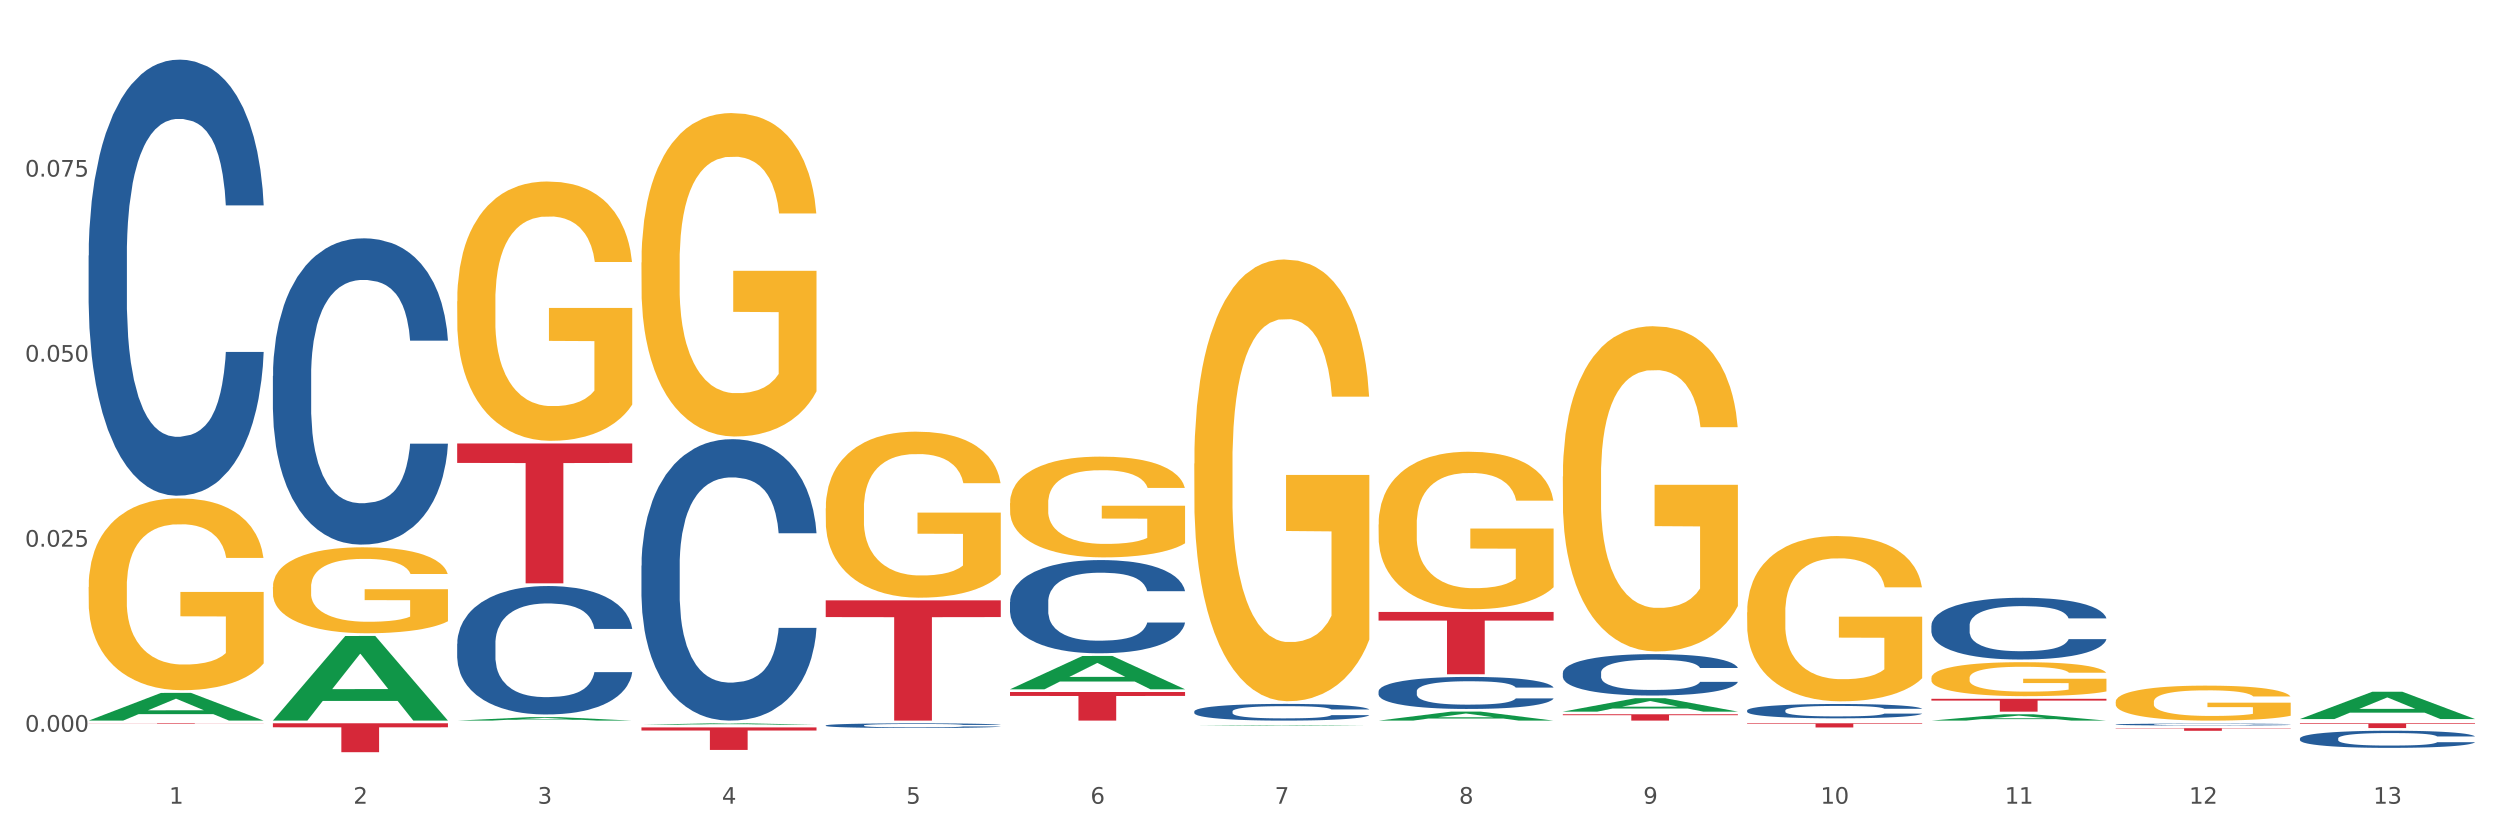
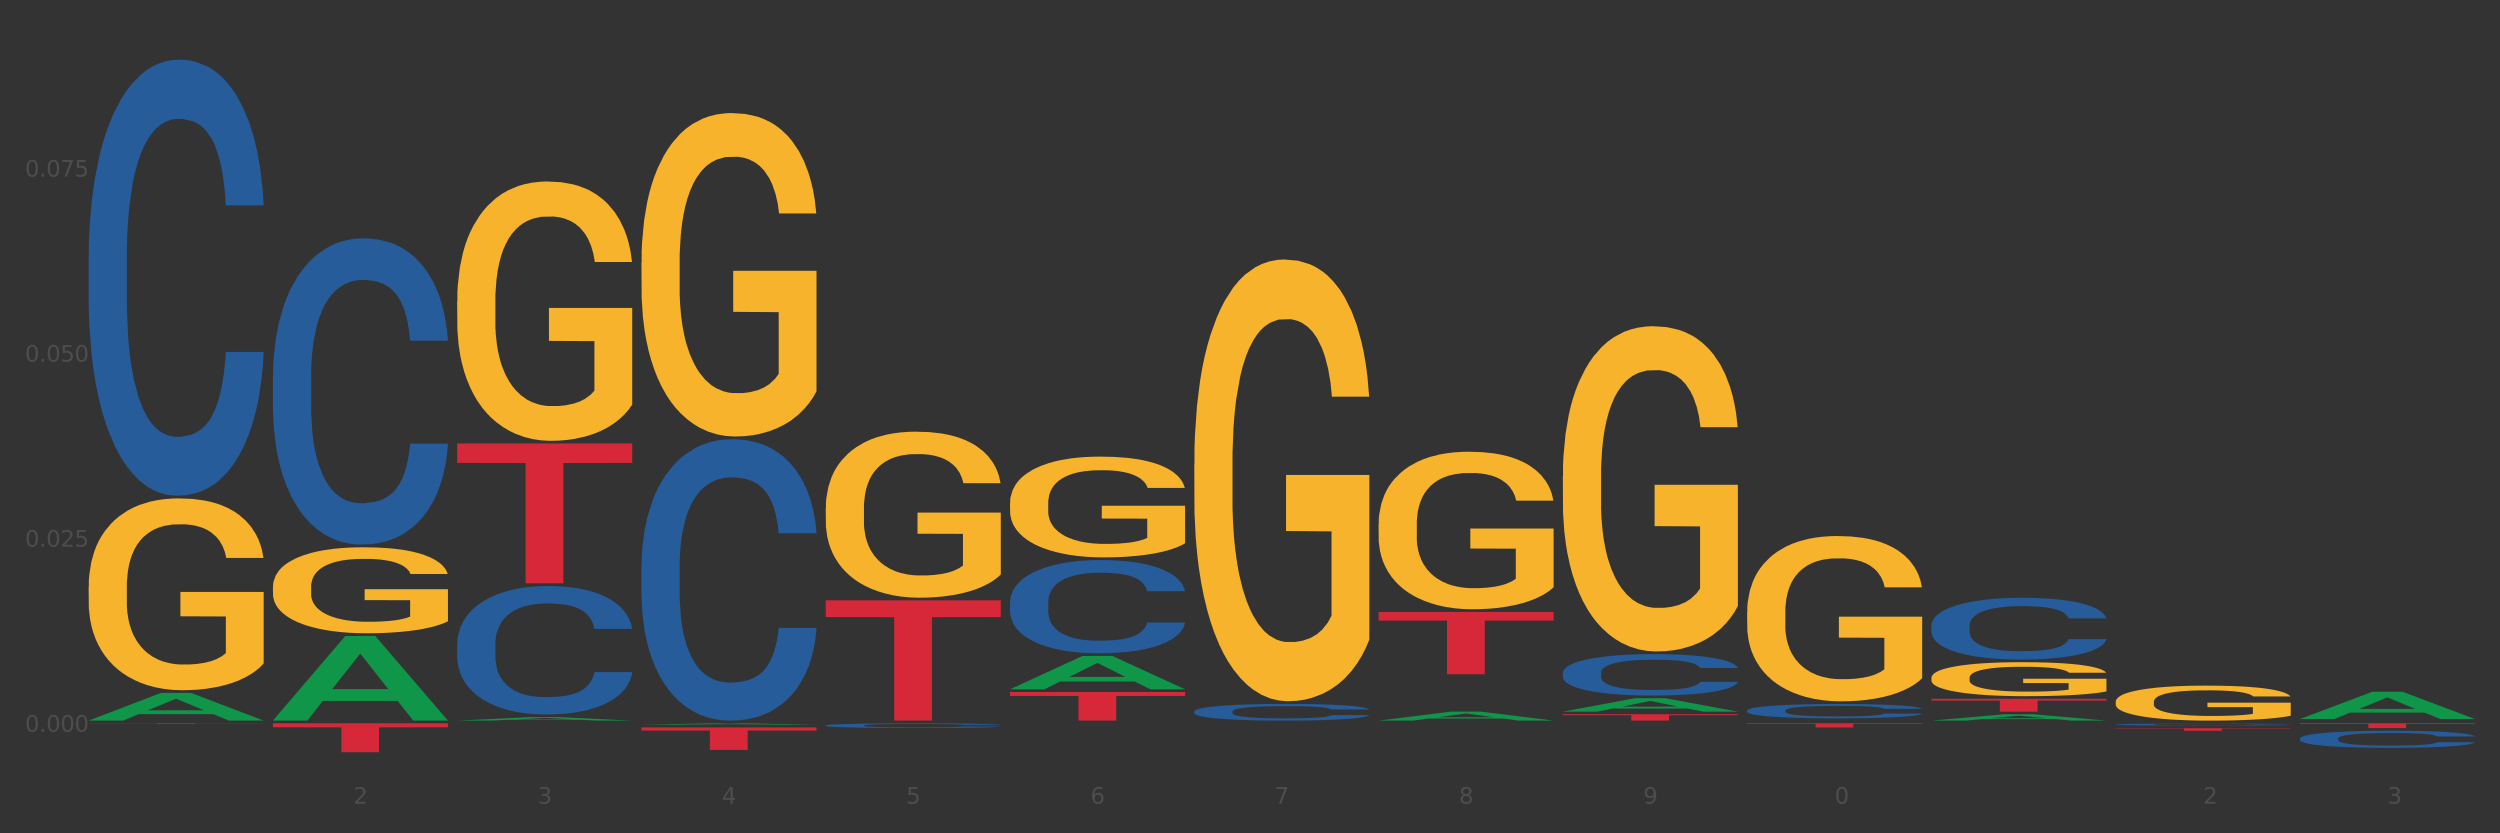
<svg xmlns="http://www.w3.org/2000/svg" xmlns:xlink="http://www.w3.org/1999/xlink" width="1080pt" height="360pt" viewBox="0 0 1080 360" version="1.1">
  <rect x="0" y="0" width="1080" height="360" fill="#333333" stroke="none" />
  <defs>
    <style type="text/css">*{stroke-linejoin: round; stroke-linecap: butt}</style>
  </defs>
  <g id="figure_1">
    <g id="patch_1">
-       <path d="M 0 360  L 1080 360  L 1080 0  L 0 0  z " style="fill: #ffffff; stroke: #ffffff; stroke-linejoin: miter" />
-     </g>
+       </g>
    <g id="axes_1">
      <g id="matplotlib.axis_1">
        <g id="xtick_1">
          <g id="text_1">
            <g style="fill: #4d4d4d" transform="translate(73.043 347.204) scale(0.096 -0.096)">
              <defs>
-                 <path id="DejaVuSans-31" d="M 794 531  L 1825 531  L 1825 4091  L 703 3866  L 703 4441  L 1819 4666  L 2450 4666  L 2450 531  L 3481 531  L 3481 0  L 794 0  L 794 531  z " transform="scale(0.016)" />
-               </defs>
+                 </defs>
              <use xlink:href="#DejaVuSans-31" />
            </g>
          </g>
        </g>
        <g id="xtick_2">
          <g id="text_2">
            <g style="fill: #4d4d4d" transform="translate(152.65 347.204) scale(0.096 -0.096)">
              <defs>
                <path id="DejaVuSans-32" d="M 1228 531  L 3431 531  L 3431 0  L 469 0  L 469 531  Q 828 903 1448 1529  Q 2069 2156 2228 2338  Q 2531 2678 2651 2914  Q 2772 3150 2772 3378  Q 2772 3750 2511 3984  Q 2250 4219 1831 4219  Q 1534 4219 1204 4116  Q 875 4013 500 3803  L 500 4441  Q 881 4594 1212 4672  Q 1544 4750 1819 4750  Q 2544 4750 2975 4387  Q 3406 4025 3406 3419  Q 3406 3131 3298 2873  Q 3191 2616 2906 2266  Q 2828 2175 2409 1742  Q 1991 1309 1228 531  z " transform="scale(0.016)" />
              </defs>
              <use xlink:href="#DejaVuSans-32" />
            </g>
          </g>
        </g>
        <g id="xtick_3">
          <g id="text_3">
            <g style="fill: #4d4d4d" transform="translate(232.258 347.204) scale(0.096 -0.096)">
              <defs>
                <path id="DejaVuSans-33" d="M 2597 2516  Q 3050 2419 3304 2112  Q 3559 1806 3559 1356  Q 3559 666 3084 287  Q 2609 -91 1734 -91  Q 1441 -91 1130 -33  Q 819 25 488 141  L 488 750  Q 750 597 1062 519  Q 1375 441 1716 441  Q 2309 441 2620 675  Q 2931 909 2931 1356  Q 2931 1769 2642 2001  Q 2353 2234 1838 2234  L 1294 2234  L 1294 2753  L 1863 2753  Q 2328 2753 2575 2939  Q 2822 3125 2822 3475  Q 2822 3834 2567 4026  Q 2313 4219 1838 4219  Q 1578 4219 1281 4162  Q 984 4106 628 3988  L 628 4550  Q 988 4650 1302 4700  Q 1616 4750 1894 4750  Q 2613 4750 3031 4423  Q 3450 4097 3450 3541  Q 3450 3153 3228 2886  Q 3006 2619 2597 2516  z " transform="scale(0.016)" />
              </defs>
              <use xlink:href="#DejaVuSans-33" />
            </g>
          </g>
        </g>
        <g id="xtick_4">
          <g id="text_4">
            <g style="fill: #4d4d4d" transform="translate(311.865 347.204) scale(0.096 -0.096)">
              <defs>
                <path id="DejaVuSans-34" d="M 2419 4116  L 825 1625  L 2419 1625  L 2419 4116  z M 2253 4666  L 3047 4666  L 3047 1625  L 3713 1625  L 3713 1100  L 3047 1100  L 3047 0  L 2419 0  L 2419 1100  L 313 1100  L 313 1709  L 2253 4666  z " transform="scale(0.016)" />
              </defs>
              <use xlink:href="#DejaVuSans-34" />
            </g>
          </g>
        </g>
        <g id="xtick_5">
          <g id="text_5">
            <g style="fill: #4d4d4d" transform="translate(391.473 347.204) scale(0.096 -0.096)">
              <defs>
                <path id="DejaVuSans-35" d="M 691 4666  L 3169 4666  L 3169 4134  L 1269 4134  L 1269 2991  Q 1406 3038 1543 3061  Q 1681 3084 1819 3084  Q 2600 3084 3056 2656  Q 3513 2228 3513 1497  Q 3513 744 3044 326  Q 2575 -91 1722 -91  Q 1428 -91 1123 -41  Q 819 9 494 109  L 494 744  Q 775 591 1075 516  Q 1375 441 1709 441  Q 2250 441 2565 725  Q 2881 1009 2881 1497  Q 2881 1984 2565 2268  Q 2250 2553 1709 2553  Q 1456 2553 1204 2497  Q 953 2441 691 2322  L 691 4666  z " transform="scale(0.016)" />
              </defs>
              <use xlink:href="#DejaVuSans-35" />
            </g>
          </g>
        </g>
        <g id="xtick_6">
          <g id="text_6">
            <g style="fill: #4d4d4d" transform="translate(471.08 347.204) scale(0.096 -0.096)">
              <defs>
                <path id="DejaVuSans-36" d="M 2113 2584  Q 1688 2584 1439 2293  Q 1191 2003 1191 1497  Q 1191 994 1439 701  Q 1688 409 2113 409  Q 2538 409 2786 701  Q 3034 994 3034 1497  Q 3034 2003 2786 2293  Q 2538 2584 2113 2584  z M 3366 4563  L 3366 3988  Q 3128 4100 2886 4159  Q 2644 4219 2406 4219  Q 1781 4219 1451 3797  Q 1122 3375 1075 2522  Q 1259 2794 1537 2939  Q 1816 3084 2150 3084  Q 2853 3084 3261 2657  Q 3669 2231 3669 1497  Q 3669 778 3244 343  Q 2819 -91 2113 -91  Q 1303 -91 875 529  Q 447 1150 447 2328  Q 447 3434 972 4092  Q 1497 4750 2381 4750  Q 2619 4750 2861 4703  Q 3103 4656 3366 4563  z " transform="scale(0.016)" />
              </defs>
              <use xlink:href="#DejaVuSans-36" />
            </g>
          </g>
        </g>
        <g id="xtick_7">
          <g id="text_7">
            <g style="fill: #4d4d4d" transform="translate(550.688 347.204) scale(0.096 -0.096)">
              <defs>
                <path id="DejaVuSans-37" d="M 525 4666  L 3525 4666  L 3525 4397  L 1831 0  L 1172 0  L 2766 4134  L 525 4134  L 525 4666  z " transform="scale(0.016)" />
              </defs>
              <use xlink:href="#DejaVuSans-37" />
            </g>
          </g>
        </g>
        <g id="xtick_8">
          <g id="text_8">
            <g style="fill: #4d4d4d" transform="translate(630.295 347.204) scale(0.096 -0.096)">
              <defs>
                <path id="DejaVuSans-38" d="M 2034 2216  Q 1584 2216 1326 1975  Q 1069 1734 1069 1313  Q 1069 891 1326 650  Q 1584 409 2034 409  Q 2484 409 2743 651  Q 3003 894 3003 1313  Q 3003 1734 2745 1975  Q 2488 2216 2034 2216  z M 1403 2484  Q 997 2584 770 2862  Q 544 3141 544 3541  Q 544 4100 942 4425  Q 1341 4750 2034 4750  Q 2731 4750 3128 4425  Q 3525 4100 3525 3541  Q 3525 3141 3298 2862  Q 3072 2584 2669 2484  Q 3125 2378 3379 2068  Q 3634 1759 3634 1313  Q 3634 634 3220 271  Q 2806 -91 2034 -91  Q 1263 -91 848 271  Q 434 634 434 1313  Q 434 1759 690 2068  Q 947 2378 1403 2484  z M 1172 3481  Q 1172 3119 1398 2916  Q 1625 2713 2034 2713  Q 2441 2713 2670 2916  Q 2900 3119 2900 3481  Q 2900 3844 2670 4047  Q 2441 4250 2034 4250  Q 1625 4250 1398 4047  Q 1172 3844 1172 3481  z " transform="scale(0.016)" />
              </defs>
              <use xlink:href="#DejaVuSans-38" />
            </g>
          </g>
        </g>
        <g id="xtick_9">
          <g id="text_9">
            <g style="fill: #4d4d4d" transform="translate(709.902 347.204) scale(0.096 -0.096)">
              <defs>
                <path id="DejaVuSans-39" d="M 703 97  L 703 672  Q 941 559 1184 500  Q 1428 441 1663 441  Q 2288 441 2617 861  Q 2947 1281 2994 2138  Q 2813 1869 2534 1725  Q 2256 1581 1919 1581  Q 1219 1581 811 2004  Q 403 2428 403 3163  Q 403 3881 828 4315  Q 1253 4750 1959 4750  Q 2769 4750 3195 4129  Q 3622 3509 3622 2328  Q 3622 1225 3098 567  Q 2575 -91 1691 -91  Q 1453 -91 1209 -44  Q 966 3 703 97  z M 1959 2075  Q 2384 2075 2632 2365  Q 2881 2656 2881 3163  Q 2881 3666 2632 3958  Q 2384 4250 1959 4250  Q 1534 4250 1286 3958  Q 1038 3666 1038 3163  Q 1038 2656 1286 2365  Q 1534 2075 1959 2075  z " transform="scale(0.016)" />
              </defs>
              <use xlink:href="#DejaVuSans-39" />
            </g>
          </g>
        </g>
        <g id="xtick_10">
          <g id="text_10">
            <g style="fill: #4d4d4d" transform="translate(786.456 347.204) scale(0.096 -0.096)">
              <defs>
                <path id="DejaVuSans-30" d="M 2034 4250  Q 1547 4250 1301 3770  Q 1056 3291 1056 2328  Q 1056 1369 1301 889  Q 1547 409 2034 409  Q 2525 409 2770 889  Q 3016 1369 3016 2328  Q 3016 3291 2770 3770  Q 2525 4250 2034 4250  z M 2034 4750  Q 2819 4750 3233 4129  Q 3647 3509 3647 2328  Q 3647 1150 3233 529  Q 2819 -91 2034 -91  Q 1250 -91 836 529  Q 422 1150 422 2328  Q 422 3509 836 4129  Q 1250 4750 2034 4750  z " transform="scale(0.016)" />
              </defs>
              <use xlink:href="#DejaVuSans-31" />
              <use xlink:href="#DejaVuSans-30" transform="translate(63.623 0)" />
            </g>
          </g>
        </g>
        <g id="xtick_11">
          <g id="text_11">
            <g style="fill: #4d4d4d" transform="translate(866.063 347.204) scale(0.096 -0.096)">
              <use xlink:href="#DejaVuSans-31" />
              <use xlink:href="#DejaVuSans-31" transform="translate(63.623 0)" />
            </g>
          </g>
        </g>
        <g id="xtick_12">
          <g id="text_12">
            <g style="fill: #4d4d4d" transform="translate(945.671 347.204) scale(0.096 -0.096)">
              <use xlink:href="#DejaVuSans-31" />
              <use xlink:href="#DejaVuSans-32" transform="translate(63.623 0)" />
            </g>
          </g>
        </g>
        <g id="xtick_13">
          <g id="text_13">
            <g style="fill: #4d4d4d" transform="translate(1025.278 347.204) scale(0.096 -0.096)">
              <use xlink:href="#DejaVuSans-31" />
              <use xlink:href="#DejaVuSans-33" transform="translate(63.623 0)" />
            </g>
          </g>
        </g>
        <g id="xtick_14" />
        <g id="xtick_15" />
        <g id="xtick_16" />
        <g id="xtick_17" />
        <g id="xtick_18" />
        <g id="xtick_19" />
        <g id="xtick_20" />
        <g id="xtick_21" />
        <g id="xtick_22" />
        <g id="xtick_23" />
        <g id="xtick_24" />
        <g id="xtick_25" />
      </g>
      <g id="matplotlib.axis_2">
        <g id="ytick_1">
          <g id="text_14">
            <g style="fill: #4d4d4d" transform="translate(10.8 316.105) scale(0.096 -0.096)">
              <defs>
                <path id="DejaVuSans-2e" d="M 684 794  L 1344 794  L 1344 0  L 684 0  L 684 794  z " transform="scale(0.016)" />
              </defs>
              <use xlink:href="#DejaVuSans-30" />
              <use xlink:href="#DejaVuSans-2e" transform="translate(63.623 0)" />
              <use xlink:href="#DejaVuSans-30" transform="translate(95.41 0)" />
              <use xlink:href="#DejaVuSans-30" transform="translate(159.033 0)" />
              <use xlink:href="#DejaVuSans-30" transform="translate(222.656 0)" />
            </g>
          </g>
        </g>
        <g id="ytick_2">
          <g id="text_15">
            <g style="fill: #4d4d4d" transform="translate(10.8 236.169) scale(0.096 -0.096)">
              <use xlink:href="#DejaVuSans-30" />
              <use xlink:href="#DejaVuSans-2e" transform="translate(63.623 0)" />
              <use xlink:href="#DejaVuSans-30" transform="translate(95.41 0)" />
              <use xlink:href="#DejaVuSans-32" transform="translate(159.033 0)" />
              <use xlink:href="#DejaVuSans-35" transform="translate(222.656 0)" />
            </g>
          </g>
        </g>
        <g id="ytick_3">
          <g id="text_16">
            <g style="fill: #4d4d4d" transform="translate(10.8 156.234) scale(0.096 -0.096)">
              <use xlink:href="#DejaVuSans-30" />
              <use xlink:href="#DejaVuSans-2e" transform="translate(63.623 0)" />
              <use xlink:href="#DejaVuSans-30" transform="translate(95.41 0)" />
              <use xlink:href="#DejaVuSans-35" transform="translate(159.033 0)" />
              <use xlink:href="#DejaVuSans-30" transform="translate(222.656 0)" />
            </g>
          </g>
        </g>
        <g id="ytick_4">
          <g id="text_17">
            <g style="fill: #4d4d4d" transform="translate(10.8 76.298) scale(0.096 -0.096)">
              <use xlink:href="#DejaVuSans-30" />
              <use xlink:href="#DejaVuSans-2e" transform="translate(63.623 0)" />
              <use xlink:href="#DejaVuSans-30" transform="translate(95.41 0)" />
              <use xlink:href="#DejaVuSans-37" transform="translate(159.033 0)" />
              <use xlink:href="#DejaVuSans-35" transform="translate(222.656 0)" />
            </g>
          </g>
        </g>
        <g id="ytick_5" />
        <g id="ytick_6" />
        <g id="ytick_7" />
        <g id="ytick_8" />
      </g>
      <g id="PolyCollection_1">
        <path d="M 38.283 311.288  L 38.361 311.277  L 69.547 299.334  L 82.49 299.323  L 113.91 311.311  L 98.941 311.311  L 92.158 308.519  L 59.958 308.519  L 59.724 308.564  L 53.175 311.311  L 38.283 311.311  L 38.283 311.288  L 64.012 306.853  L 88.103 306.842  L 76.175 301.878  L 76.019 301.856  L 75.863 301.889  L 63.934 306.842  L 64.012 306.853  L 38.283 311.288  z " clip-path="url(#peec133d18f)" style="fill: #109648" />
        <path d="M 913.965 314.574  L 989.593 314.574  L 989.593 314.731  L 959.843 314.732  L 959.843 315.706  L 943.535 315.706  L 943.535 314.732  L 913.965 314.731  L 913.965 314.575  L 913.965 314.574  z " clip-path="url(#peec133d18f)" style="fill: #d62839" />
        <path d="M 38.283 312.457  L 113.91 312.457  L 113.91 312.494  L 84.161 312.494  L 84.161 312.722  L 67.853 312.722  L 67.853 312.494  L 38.283 312.494  L 38.283 312.458  L 38.283 312.457  z " clip-path="url(#peec133d18f)" style="fill: #d62839" />
        <path d="M 117.89 312.457  L 193.518 312.457  L 193.518 314.193  L 163.769 314.205  L 163.769 324.95  L 147.46 324.95  L 147.46 314.205  L 117.89 314.193  L 117.89 312.469  L 117.89 312.457  z " clip-path="url(#peec133d18f)" style="fill: #d62839" />
        <path d="M 197.498 191.586  L 273.125 191.586  L 273.125 199.983  L 243.376 200.039  L 243.376 252.01  L 227.068 252.01  L 227.068 200.039  L 197.498 199.983  L 197.498 191.642  L 197.498 191.586  z " clip-path="url(#peec133d18f)" style="fill: #d62839" />
        <path d="M 277.105 314.242  L 352.733 314.242  L 352.733 315.593  L 322.984 315.603  L 322.984 323.968  L 306.675 323.968  L 306.675 315.603  L 277.105 315.593  L 277.105 314.251  L 277.105 314.242  z " clip-path="url(#peec133d18f)" style="fill: #d62839" />
        <path d="M 356.713 259.356  L 432.34 259.356  L 432.34 266.576  L 402.591 266.624  L 402.591 311.311  L 386.283 311.311  L 386.283 266.624  L 356.713 266.576  L 356.713 259.404  L 356.713 259.356  z " clip-path="url(#peec133d18f)" style="fill: #d62839" />
        <path d="M 436.32 298.93  L 511.948 298.93  L 511.948 300.651  L 482.199 300.662  L 482.199 311.311  L 465.89 311.311  L 465.89 300.662  L 436.32 300.651  L 436.32 298.942  L 436.32 298.93  z " clip-path="url(#peec133d18f)" style="fill: #d62839" />
        <path d="M 595.535 264.347  L 671.163 264.347  L 671.163 268.089  L 641.413 268.114  L 641.413 291.274  L 625.105 291.274  L 625.105 268.114  L 595.535 268.089  L 595.535 264.372  L 595.535 264.347  z " clip-path="url(#peec133d18f)" style="fill: #d62839" />
        <path d="M 675.143 308.577  L 750.77 308.577  L 750.77 308.957  L 721.021 308.959  L 721.021 311.311  L 704.713 311.311  L 704.713 308.959  L 675.143 308.957  L 675.143 308.579  L 675.143 308.577  z " clip-path="url(#peec133d18f)" style="fill: #d62839" />
        <path d="M 834.358 301.895  L 909.985 301.895  L 909.985 302.663  L 880.236 302.669  L 880.236 307.427  L 863.928 307.427  L 863.928 302.669  L 834.358 302.663  L 834.358 301.9  L 834.358 301.895  z " clip-path="url(#peec133d18f)" style="fill: #d62839" />
        <path d="M 754.75 312.457  L 830.378 312.457  L 830.378 312.708  L 800.628 312.709  L 800.628 314.259  L 784.32 314.259  L 784.32 312.709  L 754.75 312.708  L 754.75 312.459  L 754.75 312.457  z " clip-path="url(#peec133d18f)" style="fill: #d62839" />
        <path d="M 38.283 110.409  L 38.372 110.237  L 38.372 105.42  L 38.641 98.882  L 39.624 86.838  L 40.875 77.719  L 43.021 67.052  L 44.183 62.579  L 45.703 57.589  L 48.831 49.503  L 52.407 42.621  L 54.91 38.835  L 56.788 36.427  L 60.989 32.125  L 63.403 30.233  L 65.906 28.684  L 68.051 27.652  L 71.627 26.448  L 74.487 25.932  L 77.795 25.759  L 80.566 25.932  L 84.231 26.62  L 89.595 28.684  L 91.651 29.889  L 94.422 31.953  L 97.283 34.706  L 99.607 37.459  L 102.289 41.416  L 105.06 46.578  L 107.742 53.116  L 109.619 59.138  L 111.139 65.503  L 112.48 73.246  L 113.463 81.676  L 113.91 88.731  L 97.551 88.731  L 97.104 82.365  L 96.21 75.483  L 95.316 70.837  L 94.333 67.052  L 92.813 62.751  L 91.472 59.998  L 89.237 56.729  L 87.181 54.664  L 85.483 53.46  L 83.427 52.428  L 79.047 51.395  L 75.918 51.395  L 73.951 51.739  L 71.537 52.6  L 69.481 53.804  L 67.068 55.869  L 65.191 58.105  L 63.313 61.03  L 62.241 63.095  L 60.631 66.88  L 59.559 69.977  L 58.128 75.31  L 57.324 79.096  L 55.894 88.903  L 55.268 96.129  L 55 101.118  L 54.821 106.624  L 54.821 133.464  L 55.357 145.508  L 55.804 150.669  L 56.519 156.519  L 57.86 164.089  L 59.827 171.487  L 61.883 176.821  L 63.581 180.09  L 65.191 182.499  L 66.8 184.391  L 68.766 186.112  L 70.375 187.144  L 72.789 188.177  L 75.65 188.693  L 77.884 188.693  L 82.444 187.832  L 84.5 186.972  L 86.466 185.768  L 88.612 183.875  L 90.31 181.811  L 91.293 180.262  L 92.903 176.993  L 94.154 173.552  L 95.227 169.595  L 95.942 166.154  L 96.747 160.992  L 97.372 155.143  L 97.551 152.046  L 113.91 152.046  L 113.553 158.239  L 112.927 164.261  L 111.675 172.348  L 110.692 176.993  L 109.172 182.671  L 107.563 187.488  L 105.328 192.822  L 103.272 196.779  L 101.127 200.22  L 98.803 203.317  L 94.601 207.618  L 93.081 208.823  L 89.863 210.887  L 87.36 212.092  L 83.695 213.296  L 79.94 213.984  L 76.007 214.156  L 72.521 213.812  L 68.677 212.78  L 66.263 211.748  L 63.581 210.199  L 60.453 207.79  L 57.503 204.866  L 54.731 201.425  L 52.139 197.467  L 49.725 192.994  L 46.597 185.596  L 44.272 178.37  L 42.574 171.66  L 41.412 165.982  L 40.25 158.756  L 39.624 153.766  L 38.641 141.723  L 38.283 130.539  L 38.283 110.409  z " clip-path="url(#peec133d18f)" style="fill: #255c99" />
        <path d="M 38.283 253.599  L 38.372 253.523  L 38.372 250.799  L 38.551 248.452  L 39.444 242.776  L 40.783 238.084  L 41.765 235.586  L 42.747 233.543  L 43.908 231.499  L 45.337 229.38  L 47.926 226.277  L 49.533 224.688  L 51.498 223.023  L 55.069 220.601  L 57.659 219.239  L 60.337 218.103  L 64.712 216.741  L 67.57 216.136  L 70.605 215.682  L 74.266 215.379  L 77.034 215.303  L 83.106 215.53  L 88.284 216.211  L 90.784 216.741  L 93.999 217.649  L 95.695 218.255  L 98.463 219.466  L 101.32 221.055  L 103.285 222.417  L 106.231 224.991  L 108.464 227.564  L 110.517 230.743  L 111.589 232.937  L 112.392 234.981  L 113.107 237.327  L 113.821 241.035  L 97.749 241.035  L 97.124 238.387  L 96.142 235.889  L 94.713 233.467  L 93.463 231.953  L 91.32 230.061  L 89.356 228.85  L 87.302 227.942  L 84.802 227.185  L 82.838 226.807  L 80.07 226.504  L 74.623 226.58  L 70.962 227.185  L 68.462 227.942  L 66.855 228.623  L 65.427 229.38  L 63.819 230.44  L 61.944 232.029  L 60.605 233.467  L 59.266 235.284  L 58.194 237.1  L 57.212 239.219  L 56.409 241.49  L 55.783 243.836  L 55.248 246.712  L 54.801 251.48  L 54.801 261.848  L 54.98 264.195  L 55.426 267.298  L 55.962 269.644  L 56.855 272.444  L 57.659 274.336  L 59.176 277.061  L 60.873 279.331  L 62.212 280.769  L 63.552 281.98  L 65.873 283.645  L 68.462 285.007  L 70.695 285.84  L 73.73 286.597  L 75.784 286.9  L 77.57 287.051  L 81.945 287.051  L 85.07 286.824  L 88.552 286.294  L 91.231 285.613  L 93.463 284.78  L 95.963 283.418  L 97.57 282.132  L 97.57 266.314  L 77.927 266.238  L 77.927 255.718  L 113.91 255.718  L 113.91 286.597  L 112.392 288.186  L 110.696 289.624  L 108.91 290.911  L 106.231 292.5  L 103.017 294.014  L 100.16 295.073  L 97.124 295.982  L 93.552 296.814  L 88.909 297.571  L 86.052 297.874  L 82.481 298.101  L 78.284 298.176  L 74.623 298.025  L 71.052 297.647  L 67.302 296.965  L 63.641 295.982  L 60.873 294.998  L 58.105 293.787  L 55.158 292.197  L 52.837 290.684  L 51.051 289.321  L 49.087 287.581  L 46.944 285.31  L 45.337 283.267  L 43.908 281.148  L 42.39 278.423  L 41.319 276.077  L 40.247 273.125  L 39.622 270.93  L 38.908 267.525  L 38.372 262.757  L 38.283 253.599  z " clip-path="url(#peec133d18f)" style="fill: #f7b32b" />
        <path d="M 117.89 162.408  L 117.98 162.287  L 117.98 158.904  L 118.248 154.312  L 119.231 145.852  L 120.483 139.448  L 122.628 131.955  L 123.79 128.813  L 125.31 125.309  L 128.439 119.629  L 132.015 114.795  L 134.518 112.137  L 136.395 110.445  L 140.597 107.424  L 143.01 106.094  L 145.513 105.007  L 147.659 104.282  L 151.234 103.436  L 154.095 103.073  L 157.403 102.953  L 160.174 103.073  L 163.839 103.557  L 169.203 105.007  L 171.259 105.853  L 174.03 107.303  L 176.89 109.236  L 179.215 111.17  L 181.896 113.949  L 184.668 117.575  L 187.349 122.167  L 189.227 126.396  L 190.746 130.868  L 192.087 136.306  L 193.071 142.227  L 193.518 147.182  L 177.159 147.182  L 176.712 142.71  L 175.818 137.877  L 174.924 134.614  L 173.94 131.955  L 172.421 128.934  L 171.08 127.001  L 168.845 124.705  L 166.789 123.254  L 165.09 122.409  L 163.034 121.683  L 158.654 120.958  L 155.525 120.958  L 153.559 121.2  L 151.145 121.804  L 149.089 122.65  L 146.675 124.1  L 144.798 125.671  L 142.921 127.726  L 141.848 129.176  L 140.239 131.834  L 139.166 134.01  L 137.736 137.756  L 136.931 140.414  L 135.501 147.303  L 134.875 152.378  L 134.607 155.883  L 134.428 159.75  L 134.428 178.601  L 134.965 187.061  L 135.412 190.686  L 136.127 194.795  L 137.468 200.112  L 139.434 205.308  L 141.49 209.054  L 143.189 211.35  L 144.798 213.042  L 146.407 214.372  L 148.374 215.58  L 149.983 216.305  L 152.396 217.03  L 155.257 217.393  L 157.492 217.393  L 162.051 216.788  L 164.107 216.184  L 166.074 215.338  L 168.219 214.009  L 169.918 212.559  L 170.901 211.471  L 172.51 209.175  L 173.762 206.758  L 174.834 203.979  L 175.549 201.562  L 176.354 197.937  L 176.98 193.828  L 177.159 191.653  L 193.518 191.653  L 193.16 196.003  L 192.534 200.233  L 191.283 205.912  L 190.299 209.175  L 188.78 213.163  L 187.171 216.547  L 184.936 220.293  L 182.88 223.072  L 180.734 225.489  L 178.41 227.664  L 174.209 230.686  L 172.689 231.532  L 169.471 232.982  L 166.968 233.828  L 163.303 234.673  L 159.548 235.157  L 155.615 235.278  L 152.128 235.036  L 148.284 234.311  L 145.871 233.586  L 143.189 232.498  L 140.06 230.806  L 137.11 228.752  L 134.339 226.335  L 131.747 223.556  L 129.333 220.414  L 126.204 215.217  L 123.88 210.142  L 122.181 205.429  L 121.019 201.441  L 119.857 196.366  L 119.231 192.861  L 118.248 184.402  L 117.89 176.547  L 117.89 162.408  z " clip-path="url(#peec133d18f)" style="fill: #255c99" />
        <path d="M 197.498 278.094  L 197.587 278.043  L 197.587 276.624  L 197.856 274.698  L 198.839 271.15  L 200.09 268.464  L 202.236 265.321  L 203.398 264.004  L 204.918 262.534  L 208.046 260.152  L 211.622 258.124  L 214.125 257.009  L 216.002 256.3  L 220.204 255.032  L 222.618 254.475  L 225.121 254.019  L 227.266 253.715  L 230.842 253.36  L 233.702 253.208  L 237.01 253.157  L 239.781 253.208  L 243.446 253.411  L 248.81 254.019  L 250.866 254.374  L 253.637 254.982  L 256.498 255.793  L 258.822 256.604  L 261.504 257.769  L 264.275 259.29  L 266.957 261.216  L 268.834 262.99  L 270.354 264.865  L 271.695 267.146  L 272.678 269.63  L 273.125 271.708  L 256.766 271.708  L 256.319 269.832  L 255.425 267.805  L 254.531 266.436  L 253.548 265.321  L 252.028 264.054  L 250.687 263.243  L 248.452 262.28  L 246.396 261.672  L 244.698 261.317  L 242.642 261.013  L 238.262 260.709  L 235.133 260.709  L 233.166 260.81  L 230.752 261.064  L 228.696 261.419  L 226.283 262.027  L 224.406 262.686  L 222.528 263.547  L 221.456 264.156  L 219.846 265.271  L 218.774 266.183  L 217.343 267.754  L 216.539 268.869  L 215.109 271.758  L 214.483 273.887  L 214.215 275.357  L 214.036 276.979  L 214.036 284.886  L 214.572 288.433  L 215.019 289.954  L 215.734 291.677  L 217.075 293.907  L 219.042 296.087  L 221.098 297.658  L 222.796 298.621  L 224.406 299.331  L 226.015 299.888  L 227.981 300.395  L 229.59 300.699  L 232.004 301.003  L 234.865 301.155  L 237.099 301.155  L 241.658 300.902  L 243.715 300.648  L 245.681 300.294  L 247.827 299.736  L 249.525 299.128  L 250.508 298.672  L 252.118 297.709  L 253.369 296.695  L 254.442 295.529  L 255.157 294.516  L 255.961 292.995  L 256.587 291.272  L 256.766 290.359  L 273.125 290.359  L 272.768 292.184  L 272.142 293.958  L 270.89 296.34  L 269.907 297.709  L 268.387 299.381  L 266.778 300.8  L 264.543 302.372  L 262.487 303.537  L 260.342 304.551  L 258.018 305.463  L 253.816 306.73  L 252.296 307.085  L 249.078 307.693  L 246.575 308.048  L 242.91 308.403  L 239.155 308.606  L 235.222 308.656  L 231.736 308.555  L 227.892 308.251  L 225.478 307.947  L 222.796 307.491  L 219.668 306.781  L 216.718 305.92  L 213.946 304.906  L 211.354 303.74  L 208.94 302.422  L 205.812 300.243  L 203.487 298.114  L 201.789 296.137  L 200.627 294.465  L 199.465 292.336  L 198.839 290.866  L 197.856 287.318  L 197.498 284.024  L 197.498 278.094  z " clip-path="url(#peec133d18f)" style="fill: #255c99" />
        <path d="M 277.105 244.355  L 277.195 244.244  L 277.195 241.134  L 277.463 236.915  L 278.446 229.142  L 279.698 223.257  L 281.843 216.373  L 283.005 213.486  L 284.525 210.266  L 287.654 205.047  L 291.23 200.606  L 293.733 198.163  L 295.61 196.608  L 299.811 193.832  L 302.225 192.611  L 304.728 191.611  L 306.874 190.945  L 310.449 190.168  L 313.31 189.835  L 316.618 189.724  L 319.389 189.835  L 323.054 190.279  L 328.417 191.611  L 330.474 192.389  L 333.245 193.721  L 336.105 195.498  L 338.43 197.274  L 341.111 199.828  L 343.883 203.159  L 346.564 207.379  L 348.442 211.265  L 349.961 215.374  L 351.302 220.37  L 352.286 225.811  L 352.733 230.364  L 336.374 230.364  L 335.927 226.255  L 335.033 221.814  L 334.139 218.816  L 333.155 216.373  L 331.636 213.597  L 330.295 211.82  L 328.06 209.711  L 326.004 208.378  L 324.305 207.601  L 322.249 206.935  L 317.869 206.269  L 314.74 206.269  L 312.774 206.491  L 310.36 207.046  L 308.304 207.823  L 305.89 209.156  L 304.013 210.599  L 302.136 212.487  L 301.063 213.819  L 299.454 216.262  L 298.381 218.261  L 296.951 221.703  L 296.146 224.146  L 294.716 230.475  L 294.09 235.138  L 293.822 238.359  L 293.643 241.912  L 293.643 259.234  L 294.18 267.006  L 294.627 270.338  L 295.342 274.113  L 296.683 278.999  L 298.649 283.773  L 300.705 287.215  L 302.404 289.325  L 304.013 290.88  L 305.622 292.101  L 307.589 293.211  L 309.198 293.878  L 311.611 294.544  L 314.472 294.877  L 316.707 294.877  L 321.266 294.322  L 323.322 293.767  L 325.289 292.989  L 327.434 291.768  L 329.133 290.435  L 330.116 289.436  L 331.725 287.326  L 332.977 285.106  L 334.049 282.552  L 334.764 280.331  L 335.569 277  L 336.195 273.225  L 336.374 271.226  L 352.733 271.226  L 352.375 275.223  L 351.749 279.11  L 350.498 284.328  L 349.514 287.326  L 347.995 290.991  L 346.386 294.1  L 344.151 297.542  L 342.095 300.096  L 339.949 302.317  L 337.625 304.315  L 333.424 307.091  L 331.904 307.868  L 328.686 309.201  L 326.183 309.978  L 322.517 310.755  L 318.763 311.2  L 314.83 311.311  L 311.343 311.089  L 307.499 310.422  L 305.086 309.756  L 302.404 308.757  L 299.275 307.202  L 296.325 305.315  L 293.554 303.094  L 290.962 300.54  L 288.548 297.653  L 285.419 292.878  L 283.095 288.215  L 281.396 283.884  L 280.234 280.22  L 279.072 275.556  L 278.446 272.336  L 277.463 264.564  L 277.105 257.346  L 277.105 244.355  z " clip-path="url(#peec133d18f)" style="fill: #255c99" />
        <path d="M 356.713 313.389  L 356.802 313.387  L 356.802 313.336  L 357.071 313.266  L 358.054 313.136  L 359.305 313.038  L 361.451 312.924  L 362.613 312.876  L 364.133 312.822  L 367.261 312.735  L 370.837 312.662  L 373.34 312.621  L 375.217 312.595  L 379.419 312.549  L 381.833 312.529  L 384.336 312.512  L 386.481 312.501  L 390.057 312.488  L 392.917 312.482  L 396.225 312.481  L 398.996 312.482  L 402.661 312.49  L 408.025 312.512  L 410.081 312.525  L 412.852 312.547  L 415.713 312.577  L 418.037 312.606  L 420.719 312.649  L 423.49 312.704  L 426.172 312.774  L 428.049 312.839  L 429.569 312.907  L 430.91 312.99  L 431.893 313.081  L 432.34 313.157  L 415.981 313.157  L 415.534 313.088  L 414.64 313.014  L 413.746 312.965  L 412.763 312.924  L 411.243 312.878  L 409.902 312.848  L 407.667 312.813  L 405.611 312.791  L 403.913 312.778  L 401.857 312.767  L 397.477 312.756  L 394.348 312.756  L 392.381 312.759  L 389.967 312.769  L 387.911 312.782  L 385.498 312.804  L 383.62 312.828  L 381.743 312.859  L 380.67 312.881  L 379.061 312.922  L 377.989 312.955  L 376.558 313.013  L 375.754 313.053  L 374.324 313.158  L 373.698 313.236  L 373.43 313.29  L 373.251 313.349  L 373.251 313.637  L 373.787 313.766  L 374.234 313.822  L 374.949 313.884  L 376.29 313.966  L 378.257 314.045  L 380.313 314.102  L 382.011 314.137  L 383.62 314.163  L 385.23 314.184  L 387.196 314.202  L 388.805 314.213  L 391.219 314.224  L 394.08 314.23  L 396.314 314.23  L 400.873 314.221  L 402.93 314.211  L 404.896 314.198  L 407.042 314.178  L 408.74 314.156  L 409.723 314.139  L 411.333 314.104  L 412.584 314.067  L 413.657 314.025  L 414.372 313.988  L 415.176 313.932  L 415.802 313.87  L 415.981 313.836  L 432.34 313.836  L 431.983 313.903  L 431.357 313.967  L 430.105 314.054  L 429.122 314.104  L 427.602 314.165  L 425.993 314.217  L 423.758 314.274  L 421.702 314.317  L 419.557 314.354  L 417.233 314.387  L 413.031 314.433  L 411.511 314.446  L 408.293 314.468  L 405.79 314.481  L 402.125 314.494  L 398.37 314.501  L 394.437 314.503  L 390.951 314.499  L 387.107 314.488  L 384.693 314.477  L 382.011 314.461  L 378.883 314.435  L 375.933 314.403  L 373.161 314.366  L 370.569 314.324  L 368.155 314.276  L 365.027 314.197  L 362.702 314.119  L 361.004 314.047  L 359.842 313.986  L 358.68 313.908  L 358.054 313.855  L 357.071 313.726  L 356.713 313.605  L 356.713 313.389  z " clip-path="url(#peec133d18f)" style="fill: #255c99" />
        <path d="M 436.32 260.041  L 436.41 260.004  L 436.41 258.974  L 436.678 257.576  L 437.661 255.001  L 438.913 253.052  L 441.058 250.771  L 442.22 249.814  L 443.74 248.748  L 446.869 247.019  L 450.445 245.547  L 452.948 244.738  L 454.825 244.223  L 459.026 243.304  L 461.44 242.899  L 463.943 242.568  L 466.089 242.347  L 469.664 242.09  L 472.525 241.979  L 475.832 241.942  L 478.604 241.979  L 482.269 242.126  L 487.632 242.568  L 489.689 242.825  L 492.46 243.267  L 495.32 243.855  L 497.645 244.444  L 500.326 245.29  L 503.098 246.393  L 505.779 247.791  L 507.657 249.079  L 509.176 250.44  L 510.517 252.095  L 511.501 253.898  L 511.948 255.406  L 495.589 255.406  L 495.142 254.045  L 494.248 252.573  L 493.354 251.58  L 492.37 250.771  L 490.851 249.851  L 489.51 249.263  L 487.275 248.564  L 485.219 248.122  L 483.52 247.865  L 481.464 247.644  L 477.084 247.423  L 473.955 247.423  L 471.989 247.497  L 469.575 247.681  L 467.519 247.938  L 465.105 248.38  L 463.228 248.858  L 461.351 249.483  L 460.278 249.925  L 458.669 250.734  L 457.596 251.396  L 456.166 252.537  L 455.361 253.346  L 453.931 255.443  L 453.305 256.988  L 453.037 258.054  L 452.858 259.231  L 452.858 264.97  L 453.395 267.545  L 453.842 268.648  L 454.557 269.899  L 455.898 271.518  L 457.864 273.099  L 459.92 274.24  L 461.619 274.939  L 463.228 275.454  L 464.837 275.858  L 466.804 276.226  L 468.413 276.447  L 470.826 276.668  L 473.687 276.778  L 475.922 276.778  L 480.481 276.594  L 482.537 276.41  L 484.504 276.153  L 486.649 275.748  L 488.348 275.307  L 489.331 274.975  L 490.94 274.277  L 492.192 273.541  L 493.264 272.695  L 493.979 271.959  L 494.784 270.856  L 495.41 269.605  L 495.589 268.943  L 511.948 268.943  L 511.59 270.267  L 510.964 271.554  L 509.713 273.283  L 508.729 274.277  L 507.21 275.49  L 505.601 276.52  L 503.366 277.661  L 501.31 278.507  L 499.164 279.243  L 496.84 279.905  L 492.639 280.824  L 491.119 281.082  L 487.901 281.523  L 485.398 281.781  L 481.732 282.038  L 477.978 282.185  L 474.045 282.222  L 470.558 282.149  L 466.714 281.928  L 464.301 281.707  L 461.619 281.376  L 458.49 280.861  L 455.54 280.236  L 452.769 279.5  L 450.176 278.654  L 447.763 277.698  L 444.634 276.116  L 442.31 274.571  L 440.611 273.136  L 439.449 271.922  L 438.287 270.377  L 437.661 269.311  L 436.678 266.736  L 436.32 264.345  L 436.32 260.041  z " clip-path="url(#peec133d18f)" style="fill: #255c99" />
        <path d="M 515.928 307.33  L 516.017 307.324  L 516.017 307.139  L 516.286 306.888  L 517.269 306.426  L 518.52 306.076  L 520.666 305.667  L 521.828 305.495  L 523.348 305.304  L 526.476 304.993  L 530.052 304.729  L 532.555 304.584  L 534.432 304.492  L 538.634 304.327  L 541.048 304.254  L 543.551 304.195  L 545.696 304.155  L 549.272 304.109  L 552.132 304.089  L 555.44 304.083  L 558.211 304.089  L 561.876 304.116  L 567.24 304.195  L 569.296 304.241  L 572.067 304.32  L 574.928 304.426  L 577.252 304.531  L 579.934 304.683  L 582.705 304.881  L 585.387 305.132  L 587.264 305.363  L 588.784 305.607  L 590.125 305.904  L 591.108 306.228  L 591.555 306.498  L 575.196 306.498  L 574.749 306.254  L 573.855 305.99  L 572.961 305.812  L 571.978 305.667  L 570.458 305.502  L 569.117 305.396  L 566.882 305.271  L 564.826 305.191  L 563.128 305.145  L 561.072 305.106  L 556.691 305.066  L 553.563 305.066  L 551.596 305.079  L 549.182 305.112  L 547.126 305.158  L 544.713 305.238  L 542.835 305.323  L 540.958 305.436  L 539.885 305.515  L 538.276 305.66  L 537.204 305.779  L 535.773 305.984  L 534.969 306.129  L 533.539 306.505  L 532.913 306.782  L 532.645 306.974  L 532.466 307.185  L 532.466 308.215  L 533.002 308.677  L 533.449 308.875  L 534.164 309.099  L 535.505 309.39  L 537.472 309.674  L 539.528 309.878  L 541.226 310.004  L 542.835 310.096  L 544.445 310.169  L 546.411 310.235  L 548.02 310.274  L 550.434 310.314  L 553.295 310.334  L 555.529 310.334  L 560.088 310.301  L 562.145 310.268  L 564.111 310.221  L 566.257 310.149  L 567.955 310.07  L 568.938 310.01  L 570.548 309.885  L 571.799 309.753  L 572.872 309.601  L 573.587 309.469  L 574.391 309.271  L 575.017 309.046  L 575.196 308.928  L 591.555 308.928  L 591.197 309.165  L 590.572 309.396  L 589.32 309.707  L 588.337 309.885  L 586.817 310.103  L 585.208 310.287  L 582.973 310.492  L 580.917 310.644  L 578.772 310.776  L 576.448 310.895  L 572.246 311.06  L 570.726 311.106  L 567.508 311.185  L 565.005 311.231  L 561.34 311.278  L 557.585 311.304  L 553.652 311.311  L 550.166 311.297  L 546.322 311.258  L 543.908 311.218  L 541.226 311.159  L 538.098 311.066  L 535.148 310.954  L 532.376 310.822  L 529.784 310.67  L 527.37 310.499  L 524.242 310.215  L 521.917 309.938  L 520.219 309.68  L 519.057 309.462  L 517.895 309.185  L 517.269 308.994  L 516.286 308.532  L 515.928 308.103  L 515.928 307.33  z " clip-path="url(#peec133d18f)" style="fill: #255c99" />
-         <path d="M 595.535 298.646  L 595.625 298.634  L 595.625 298.279  L 595.893 297.799  L 596.876 296.913  L 598.128 296.242  L 600.273 295.458  L 601.435 295.129  L 602.955 294.762  L 606.084 294.167  L 609.66 293.661  L 612.163 293.383  L 614.04 293.206  L 618.241 292.889  L 620.655 292.75  L 623.158 292.636  L 625.304 292.56  L 628.879 292.472  L 631.74 292.434  L 635.047 292.421  L 637.819 292.434  L 641.484 292.484  L 646.847 292.636  L 648.904 292.725  L 651.675 292.877  L 654.535 293.079  L 656.86 293.281  L 659.541 293.572  L 662.313 293.952  L 664.994 294.433  L 666.872 294.876  L 668.391 295.344  L 669.732 295.913  L 670.716 296.533  L 671.163 297.052  L 654.803 297.052  L 654.357 296.584  L 653.463 296.078  L 652.569 295.736  L 651.585 295.458  L 650.066 295.141  L 648.725 294.939  L 646.49 294.699  L 644.434 294.547  L 642.735 294.458  L 640.679 294.382  L 636.299 294.306  L 633.17 294.306  L 631.204 294.332  L 628.79 294.395  L 626.734 294.483  L 624.32 294.635  L 622.443 294.8  L 620.566 295.015  L 619.493 295.167  L 617.884 295.445  L 616.811 295.673  L 615.381 296.065  L 614.576 296.343  L 613.146 297.065  L 612.52 297.596  L 612.252 297.963  L 612.073 298.368  L 612.073 300.342  L 612.61 301.227  L 613.057 301.607  L 613.772 302.037  L 615.113 302.594  L 617.079 303.138  L 619.135 303.53  L 620.834 303.771  L 622.443 303.948  L 624.052 304.087  L 626.019 304.214  L 627.628 304.289  L 630.041 304.365  L 632.902 304.403  L 635.137 304.403  L 639.696 304.34  L 641.752 304.277  L 643.719 304.188  L 645.864 304.049  L 647.563 303.897  L 648.546 303.783  L 650.155 303.543  L 651.407 303.29  L 652.479 302.999  L 653.194 302.746  L 653.999 302.366  L 654.625 301.936  L 654.803 301.708  L 671.163 301.708  L 670.805 302.164  L 670.179 302.607  L 668.928 303.201  L 667.944 303.543  L 666.425 303.96  L 664.816 304.315  L 662.581 304.707  L 660.525 304.998  L 658.379 305.251  L 656.055 305.479  L 651.853 305.795  L 650.334 305.884  L 647.116 306.036  L 644.613 306.124  L 640.947 306.213  L 637.193 306.263  L 633.26 306.276  L 629.773 306.251  L 625.929 306.175  L 623.516 306.099  L 620.834 305.985  L 617.705 305.808  L 614.755 305.593  L 611.984 305.34  L 609.391 305.049  L 606.978 304.72  L 603.849 304.176  L 601.525 303.644  L 599.826 303.151  L 598.664 302.733  L 597.502 302.202  L 596.876 301.835  L 595.893 300.949  L 595.535 300.127  L 595.535 298.646  z " clip-path="url(#peec133d18f)" style="fill: #255c99" />
        <path d="M 675.143 290.621  L 675.232 290.605  L 675.232 290.147  L 675.5 289.526  L 676.484 288.383  L 677.735 287.517  L 679.881 286.504  L 681.043 286.079  L 682.563 285.605  L 685.691 284.837  L 689.267 284.184  L 691.77 283.824  L 693.647 283.595  L 697.849 283.187  L 700.263 283.007  L 702.766 282.86  L 704.911 282.762  L 708.487 282.648  L 711.347 282.599  L 714.655 282.582  L 717.426 282.599  L 721.091 282.664  L 726.455 282.86  L 728.511 282.975  L 731.282 283.171  L 734.143 283.432  L 736.467 283.693  L 739.149 284.069  L 741.92 284.559  L 744.602 285.18  L 746.479 285.752  L 747.999 286.357  L 749.34 287.092  L 750.323 287.892  L 750.77 288.562  L 734.411 288.562  L 733.964 287.958  L 733.07 287.304  L 732.176 286.863  L 731.193 286.504  L 729.673 286.095  L 728.332 285.834  L 726.097 285.523  L 724.041 285.327  L 722.343 285.213  L 720.287 285.115  L 715.906 285.017  L 712.778 285.017  L 710.811 285.05  L 708.397 285.131  L 706.341 285.246  L 703.928 285.442  L 702.05 285.654  L 700.173 285.932  L 699.1 286.128  L 697.491 286.487  L 696.419 286.781  L 694.988 287.288  L 694.184 287.647  L 692.753 288.579  L 692.128 289.265  L 691.86 289.739  L 691.681 290.261  L 691.681 292.81  L 692.217 293.954  L 692.664 294.444  L 693.379 294.999  L 694.72 295.718  L 696.687 296.421  L 698.743 296.927  L 700.441 297.238  L 702.05 297.467  L 703.66 297.646  L 705.626 297.81  L 707.235 297.908  L 709.649 298.006  L 712.51 298.055  L 714.744 298.055  L 719.303 297.973  L 721.359 297.891  L 723.326 297.777  L 725.472 297.597  L 727.17 297.401  L 728.153 297.254  L 729.763 296.944  L 731.014 296.617  L 732.087 296.241  L 732.802 295.914  L 733.606 295.424  L 734.232 294.869  L 734.411 294.575  L 750.77 294.575  L 750.412 295.163  L 749.787 295.735  L 748.535 296.503  L 747.552 296.944  L 746.032 297.483  L 744.423 297.94  L 742.188 298.447  L 740.132 298.823  L 737.987 299.149  L 735.662 299.443  L 731.461 299.852  L 729.941 299.966  L 726.723 300.162  L 724.22 300.277  L 720.555 300.391  L 716.8 300.456  L 712.867 300.473  L 709.381 300.44  L 705.537 300.342  L 703.123 300.244  L 700.441 300.097  L 697.313 299.868  L 694.363 299.591  L 691.591 299.264  L 688.999 298.888  L 686.585 298.463  L 683.457 297.761  L 681.132 297.074  L 679.434 296.437  L 678.272 295.898  L 677.11 295.212  L 676.484 294.738  L 675.5 293.594  L 675.143 292.532  L 675.143 290.621  z " clip-path="url(#peec133d18f)" style="fill: #255c99" />
        <path d="M 754.75 306.906  L 754.84 306.901  L 754.84 306.742  L 755.108 306.527  L 756.091 306.131  L 757.343 305.831  L 759.488 305.48  L 760.65 305.333  L 762.17 305.169  L 765.299 304.903  L 768.875 304.677  L 771.378 304.552  L 773.255 304.473  L 777.456 304.332  L 779.87 304.269  L 782.373 304.218  L 784.519 304.184  L 788.094 304.145  L 790.955 304.128  L 794.262 304.122  L 797.034 304.128  L 800.699 304.15  L 806.062 304.218  L 808.118 304.258  L 810.89 304.326  L 813.75 304.416  L 816.075 304.507  L 818.756 304.637  L 821.528 304.807  L 824.209 305.022  L 826.087 305.22  L 827.606 305.429  L 828.947 305.684  L 829.931 305.961  L 830.378 306.193  L 814.018 306.193  L 813.572 305.984  L 812.678 305.757  L 811.784 305.605  L 810.8 305.48  L 809.281 305.339  L 807.94 305.248  L 805.705 305.141  L 803.649 305.073  L 801.95 305.033  L 799.894 304.999  L 795.514 304.965  L 792.385 304.965  L 790.419 304.977  L 788.005 305.005  L 785.949 305.045  L 783.535 305.112  L 781.658 305.186  L 779.781 305.282  L 778.708 305.35  L 777.099 305.475  L 776.026 305.576  L 774.596 305.752  L 773.791 305.876  L 772.361 306.199  L 771.735 306.437  L 771.467 306.601  L 771.288 306.782  L 771.288 307.664  L 771.825 308.061  L 772.272 308.23  L 772.987 308.423  L 774.328 308.672  L 776.294 308.915  L 778.35 309.09  L 780.049 309.198  L 781.658 309.277  L 783.267 309.339  L 785.234 309.396  L 786.843 309.43  L 789.256 309.464  L 792.117 309.481  L 794.352 309.481  L 798.911 309.453  L 800.967 309.424  L 802.934 309.385  L 805.079 309.322  L 806.778 309.255  L 807.761 309.204  L 809.37 309.096  L 810.622 308.983  L 811.694 308.853  L 812.409 308.74  L 813.214 308.57  L 813.84 308.377  L 814.018 308.276  L 830.378 308.276  L 830.02 308.479  L 829.394 308.677  L 828.143 308.943  L 827.159 309.096  L 825.64 309.283  L 824.031 309.441  L 821.796 309.617  L 819.74 309.747  L 817.594 309.86  L 815.27 309.962  L 811.068 310.103  L 809.549 310.143  L 806.331 310.211  L 803.828 310.25  L 800.162 310.29  L 796.408 310.313  L 792.475 310.318  L 788.988 310.307  L 785.144 310.273  L 782.731 310.239  L 780.049 310.188  L 776.92 310.109  L 773.97 310.013  L 771.199 309.9  L 768.606 309.769  L 766.193 309.622  L 763.064 309.379  L 760.74 309.141  L 759.041 308.921  L 757.879 308.734  L 756.717 308.496  L 756.091 308.332  L 755.108 307.936  L 754.75 307.568  L 754.75 306.906  z " clip-path="url(#peec133d18f)" style="fill: #255c99" />
        <path d="M 993.573 319.001  L 993.662 318.994  L 993.662 318.805  L 993.93 318.548  L 994.914 318.074  L 996.165 317.715  L 998.311 317.295  L 999.473 317.119  L 1000.993 316.923  L 1004.121 316.604  L 1007.697 316.334  L 1010.2 316.185  L 1012.077 316.09  L 1016.279 315.921  L 1018.693 315.846  L 1021.196 315.785  L 1023.341 315.745  L 1026.917 315.697  L 1029.777 315.677  L 1033.085 315.67  L 1035.856 315.677  L 1039.521 315.704  L 1044.885 315.785  L 1046.941 315.833  L 1049.712 315.914  L 1052.573 316.022  L 1054.897 316.131  L 1057.579 316.286  L 1060.35 316.489  L 1063.032 316.747  L 1064.909 316.984  L 1066.429 317.234  L 1067.77 317.539  L 1068.753 317.87  L 1069.2 318.148  L 1052.841 318.148  L 1052.394 317.898  L 1051.5 317.627  L 1050.606 317.444  L 1049.623 317.295  L 1048.103 317.126  L 1046.762 317.017  L 1044.527 316.889  L 1042.471 316.808  L 1040.773 316.76  L 1038.717 316.72  L 1034.336 316.679  L 1031.208 316.679  L 1029.241 316.692  L 1026.827 316.726  L 1024.771 316.774  L 1022.358 316.855  L 1020.48 316.943  L 1018.603 317.058  L 1017.53 317.139  L 1015.921 317.288  L 1014.849 317.41  L 1013.418 317.62  L 1012.614 317.769  L 1011.183 318.155  L 1010.558 318.439  L 1010.29 318.636  L 1010.111 318.852  L 1010.111 319.908  L 1010.647 320.382  L 1011.094 320.585  L 1011.809 320.816  L 1013.15 321.113  L 1015.117 321.405  L 1017.173 321.614  L 1018.871 321.743  L 1020.48 321.838  L 1022.089 321.912  L 1024.056 321.98  L 1025.665 322.021  L 1028.079 322.061  L 1030.939 322.082  L 1033.174 322.082  L 1037.733 322.048  L 1039.789 322.014  L 1041.756 321.967  L 1043.902 321.892  L 1045.6 321.811  L 1046.583 321.75  L 1048.192 321.621  L 1049.444 321.486  L 1050.517 321.33  L 1051.232 321.195  L 1052.036 320.992  L 1052.662 320.761  L 1052.841 320.64  L 1069.2 320.64  L 1068.842 320.883  L 1068.217 321.12  L 1066.965 321.438  L 1065.982 321.621  L 1064.462 321.845  L 1062.853 322.034  L 1060.618 322.244  L 1058.562 322.4  L 1056.417 322.535  L 1054.092 322.657  L 1049.891 322.826  L 1048.371 322.874  L 1045.153 322.955  L 1042.65 323.002  L 1038.985 323.05  L 1035.23 323.077  L 1031.297 323.084  L 1027.811 323.07  L 1023.967 323.029  L 1021.553 322.989  L 1018.871 322.928  L 1015.743 322.833  L 1012.793 322.718  L 1010.021 322.583  L 1007.429 322.427  L 1005.015 322.251  L 1001.887 321.96  L 999.562 321.675  L 997.864 321.411  L 996.702 321.188  L 995.54 320.904  L 994.914 320.707  L 993.93 320.233  L 993.573 319.793  L 993.573 319.001  z " clip-path="url(#peec133d18f)" style="fill: #255c99" />
        <path d="M 993.573 312.457  L 1069.2 312.457  L 1069.2 312.744  L 1039.451 312.746  L 1039.451 314.523  L 1023.143 314.523  L 1023.143 312.746  L 993.573 312.744  L 993.573 312.459  L 993.573 312.457  z " clip-path="url(#peec133d18f)" style="fill: #d62839" />
        <path d="M 913.965 312.967  L 914.055 312.967  L 914.055 312.945  L 914.323 312.916  L 915.306 312.863  L 916.558 312.822  L 918.703 312.775  L 919.865 312.755  L 921.385 312.733  L 924.514 312.697  L 928.09 312.667  L 930.593 312.65  L 932.47 312.639  L 936.671 312.62  L 939.085 312.612  L 941.588 312.605  L 943.734 312.601  L 947.309 312.595  L 950.17 312.593  L 953.477 312.592  L 956.249 312.593  L 959.914 312.596  L 965.277 312.605  L 967.333 312.61  L 970.105 312.62  L 972.965 312.632  L 975.29 312.644  L 977.971 312.662  L 980.743 312.684  L 983.424 312.713  L 985.302 312.74  L 986.821 312.768  L 988.162 312.803  L 989.146 312.84  L 989.593 312.871  L 973.233 312.871  L 972.786 312.843  L 971.893 312.813  L 970.999 312.792  L 970.015 312.775  L 968.496 312.756  L 967.155 312.744  L 964.92 312.729  L 962.864 312.72  L 961.165 312.715  L 959.109 312.71  L 954.729 312.706  L 951.6 312.706  L 949.634 312.707  L 947.22 312.711  L 945.164 312.716  L 942.75 312.726  L 940.873 312.736  L 938.996 312.748  L 937.923 312.758  L 936.314 312.774  L 935.241 312.788  L 933.811 312.812  L 933.006 312.829  L 931.576 312.872  L 930.95 312.904  L 930.682 312.926  L 930.503 312.951  L 930.503 313.07  L 931.04 313.123  L 931.487 313.146  L 932.202 313.172  L 933.543 313.205  L 935.509 313.238  L 937.565 313.262  L 939.264 313.276  L 940.873 313.287  L 942.482 313.295  L 944.449 313.303  L 946.058 313.307  L 948.471 313.312  L 951.332 313.314  L 953.567 313.314  L 958.126 313.31  L 960.182 313.307  L 962.149 313.301  L 964.294 313.293  L 965.993 313.284  L 966.976 313.277  L 968.585 313.262  L 969.836 313.247  L 970.909 313.23  L 971.624 313.214  L 972.429 313.192  L 973.055 313.166  L 973.233 313.152  L 989.593 313.152  L 989.235 313.179  L 988.609 313.206  L 987.358 313.242  L 986.374 313.262  L 984.855 313.288  L 983.246 313.309  L 981.011 313.333  L 978.955 313.35  L 976.809 313.365  L 974.485 313.379  L 970.283 313.398  L 968.764 313.403  L 965.546 313.413  L 963.043 313.418  L 959.377 313.423  L 955.623 313.426  L 951.69 313.427  L 948.203 313.426  L 944.359 313.421  L 941.946 313.416  L 939.264 313.41  L 936.135 313.399  L 933.185 313.386  L 930.414 313.371  L 927.821 313.353  L 925.408 313.333  L 922.279 313.301  L 919.955 313.269  L 918.256 313.239  L 917.094 313.214  L 915.932 313.182  L 915.306 313.159  L 914.323 313.106  L 913.965 313.057  L 913.965 312.967  z " clip-path="url(#peec133d18f)" style="fill: #255c99" />
        <path d="M 834.358 270.222  L 834.447 270.197  L 834.447 269.515  L 834.715 268.589  L 835.699 266.883  L 836.95 265.592  L 839.096 264.081  L 840.258 263.447  L 841.778 262.741  L 844.906 261.595  L 848.482 260.621  L 850.985 260.085  L 852.862 259.743  L 857.064 259.134  L 859.478 258.866  L 861.981 258.647  L 864.126 258.501  L 867.702 258.33  L 870.562 258.257  L 873.87 258.233  L 876.641 258.257  L 880.306 258.354  L 885.67 258.647  L 887.726 258.817  L 890.497 259.11  L 893.358 259.5  L 895.682 259.89  L 898.364 260.45  L 901.135 261.181  L 903.817 262.107  L 905.694 262.96  L 907.214 263.862  L 908.555 264.958  L 909.538 266.152  L 909.985 267.151  L 893.626 267.151  L 893.179 266.25  L 892.285 265.275  L 891.391 264.617  L 890.408 264.081  L 888.888 263.472  L 887.547 263.082  L 885.312 262.619  L 883.256 262.326  L 881.558 262.156  L 879.502 262.01  L 875.121 261.863  L 871.993 261.863  L 870.026 261.912  L 867.612 262.034  L 865.556 262.205  L 863.143 262.497  L 861.265 262.814  L 859.388 263.228  L 858.315 263.52  L 856.706 264.057  L 855.634 264.495  L 854.203 265.251  L 853.399 265.787  L 851.968 267.176  L 851.343 268.199  L 851.075 268.906  L 850.896 269.686  L 850.896 273.487  L 851.432 275.193  L 851.879 275.924  L 852.594 276.753  L 853.935 277.825  L 855.902 278.873  L 857.958 279.628  L 859.656 280.091  L 861.265 280.432  L 862.875 280.7  L 864.841 280.944  L 866.45 281.09  L 868.864 281.236  L 871.724 281.31  L 873.959 281.31  L 878.518 281.188  L 880.574 281.066  L 882.541 280.895  L 884.687 280.627  L 886.385 280.335  L 887.368 280.115  L 888.977 279.652  L 890.229 279.165  L 891.302 278.605  L 892.017 278.117  L 892.821 277.386  L 893.447 276.558  L 893.626 276.119  L 909.985 276.119  L 909.627 276.996  L 909.002 277.849  L 907.75 278.995  L 906.767 279.652  L 905.247 280.457  L 903.638 281.139  L 901.403 281.894  L 899.347 282.455  L 897.202 282.942  L 894.877 283.381  L 890.676 283.99  L 889.156 284.161  L 885.938 284.453  L 883.435 284.624  L 879.77 284.794  L 876.015 284.892  L 872.082 284.916  L 868.596 284.867  L 864.752 284.721  L 862.338 284.575  L 859.656 284.356  L 856.528 284.014  L 853.578 283.6  L 850.806 283.113  L 848.214 282.552  L 845.8 281.919  L 842.672 280.871  L 840.347 279.847  L 838.649 278.897  L 837.487 278.093  L 836.325 277.069  L 835.699 276.363  L 834.715 274.657  L 834.358 273.073  L 834.358 270.222  z " clip-path="url(#peec133d18f)" style="fill: #255c99" />
        <path d="M 436.32 217.377  L 436.41 217.338  L 436.41 215.906  L 436.588 214.674  L 437.481 211.692  L 438.821 209.227  L 439.803 207.915  L 440.785 206.841  L 441.946 205.768  L 443.374 204.655  L 445.964 203.024  L 447.571 202.189  L 449.535 201.315  L 453.107 200.042  L 455.696 199.327  L 458.375 198.73  L 462.75 198.015  L 465.607 197.697  L 468.643 197.458  L 472.304 197.299  L 475.072 197.259  L 481.143 197.379  L 486.322 197.736  L 488.822 198.015  L 492.036 198.492  L 493.733 198.81  L 496.501 199.446  L 499.358 200.281  L 501.322 200.997  L 504.269 202.348  L 506.501 203.7  L 508.555 205.37  L 509.626 206.523  L 510.43 207.597  L 511.144 208.829  L 511.858 210.777  L 495.786 210.777  L 495.161 209.386  L 494.179 208.074  L 492.751 206.802  L 491.501 206.006  L 489.358 205.012  L 487.393 204.376  L 485.34 203.899  L 482.84 203.502  L 480.875 203.303  L 478.107 203.144  L 472.661 203.183  L 469 203.502  L 466.5 203.899  L 464.893 204.257  L 463.464 204.655  L 461.857 205.211  L 459.982 206.046  L 458.643 206.802  L 457.303 207.756  L 456.232 208.71  L 455.25 209.823  L 454.446 211.016  L 453.821 212.249  L 453.285 213.759  L 452.839 216.264  L 452.839 221.711  L 453.017 222.944  L 453.464 224.574  L 454 225.806  L 454.892 227.278  L 455.696 228.272  L 457.214 229.703  L 458.91 230.896  L 460.25 231.651  L 461.589 232.287  L 463.911 233.162  L 466.5 233.878  L 468.732 234.315  L 471.768 234.713  L 473.822 234.872  L 475.607 234.951  L 479.982 234.951  L 483.107 234.832  L 486.59 234.553  L 489.268 234.196  L 491.501 233.758  L 494.001 233.043  L 495.608 232.367  L 495.608 224.057  L 475.964 224.017  L 475.964 218.491  L 511.948 218.491  L 511.948 234.713  L 510.43 235.547  L 508.733 236.303  L 506.947 236.979  L 504.269 237.814  L 501.054 238.609  L 498.197 239.166  L 495.161 239.643  L 491.59 240.08  L 486.947 240.478  L 484.09 240.637  L 480.518 240.756  L 476.322 240.796  L 472.661 240.716  L 469.089 240.517  L 465.339 240.16  L 461.678 239.643  L 458.91 239.126  L 456.142 238.49  L 453.196 237.655  L 450.874 236.86  L 449.089 236.144  L 447.124 235.229  L 444.981 234.037  L 443.374 232.963  L 441.946 231.85  L 440.428 230.419  L 439.356 229.186  L 438.285 227.635  L 437.66 226.482  L 436.945 224.693  L 436.41 222.188  L 436.32 217.377  z " clip-path="url(#peec133d18f)" style="fill: #f7b32b" />
        <path d="M 197.498 130.174  L 197.587 130.072  L 197.587 126.388  L 197.766 123.217  L 198.659 115.543  L 199.998 109.199  L 200.98 105.823  L 201.962 103.06  L 203.123 100.298  L 204.552 97.433  L 207.141 93.238  L 208.748 91.089  L 210.713 88.838  L 214.284 85.564  L 216.874 83.722  L 219.552 82.187  L 223.927 80.346  L 226.785 79.527  L 229.82 78.913  L 233.481 78.504  L 236.249 78.402  L 242.321 78.709  L 247.499 79.63  L 249.999 80.346  L 253.214 81.574  L 254.91 82.392  L 257.678 84.029  L 260.535 86.178  L 262.5 88.02  L 265.446 91.498  L 267.679 94.977  L 269.732 99.274  L 270.804 102.242  L 271.607 105.004  L 272.322 108.176  L 273.036 113.19  L 256.964 113.19  L 256.339 109.608  L 255.357 106.232  L 253.928 102.958  L 252.678 100.911  L 250.535 98.354  L 248.571 96.716  L 246.517 95.489  L 244.017 94.465  L 242.053 93.954  L 239.285 93.545  L 233.838 93.647  L 230.177 94.465  L 227.677 95.489  L 226.07 96.41  L 224.642 97.433  L 223.034 98.865  L 221.159 101.014  L 219.82 102.958  L 218.481 105.413  L 217.409 107.869  L 216.427 110.734  L 215.623 113.803  L 214.998 116.975  L 214.463 120.863  L 214.016 127.309  L 214.016 141.327  L 214.195 144.499  L 214.641 148.694  L 215.177 151.865  L 216.07 155.651  L 216.874 158.209  L 218.391 161.892  L 220.088 164.962  L 221.427 166.906  L 222.767 168.543  L 225.088 170.794  L 227.677 172.636  L 229.91 173.761  L 232.945 174.784  L 234.999 175.194  L 236.785 175.398  L 241.16 175.398  L 244.285 175.091  L 247.767 174.375  L 250.446 173.454  L 252.678 172.329  L 255.178 170.487  L 256.785 168.748  L 256.785 147.363  L 237.142 147.261  L 237.142 133.039  L 273.125 133.039  L 273.125 174.784  L 271.607 176.933  L 269.911 178.877  L 268.125 180.616  L 265.446 182.765  L 262.232 184.811  L 259.375 186.244  L 256.339 187.472  L 252.767 188.597  L 248.124 189.62  L 245.267 190.03  L 241.696 190.337  L 237.499 190.439  L 233.838 190.234  L 230.267 189.723  L 226.517 188.802  L 222.856 187.472  L 220.088 186.142  L 217.32 184.505  L 214.373 182.356  L 212.052 180.31  L 210.266 178.468  L 208.302 176.115  L 206.159 173.045  L 204.552 170.282  L 203.123 167.418  L 201.605 163.734  L 200.534 160.562  L 199.462 156.572  L 198.837 153.605  L 198.123 149.001  L 197.587 142.555  L 197.498 130.174  z " clip-path="url(#peec133d18f)" style="fill: #f7b32b" />
        <path d="M 277.105 113.411  L 277.195 113.283  L 277.195 108.689  L 277.373 104.733  L 278.266 95.161  L 279.606 87.249  L 280.588 83.038  L 281.57 79.592  L 282.731 76.146  L 284.159 72.573  L 286.749 67.341  L 288.356 64.661  L 290.32 61.853  L 293.892 57.769  L 296.481 55.472  L 299.16 53.558  L 303.535 51.261  L 306.392 50.24  L 309.428 49.474  L 313.089 48.964  L 315.857 48.836  L 321.928 49.219  L 327.107 50.368  L 329.607 51.261  L 332.821 52.792  L 334.518 53.813  L 337.286 55.855  L 340.143 58.535  L 342.107 60.832  L 345.054 65.171  L 347.286 69.51  L 349.34 74.87  L 350.411 78.571  L 351.215 82.017  L 351.929 85.973  L 352.643 92.226  L 336.571 92.226  L 335.946 87.759  L 334.964 83.548  L 333.536 79.464  L 332.286 76.912  L 330.143 73.722  L 328.178 71.68  L 326.125 70.148  L 323.625 68.872  L 321.66 68.234  L 318.892 67.724  L 313.446 67.851  L 309.785 68.872  L 307.285 70.148  L 305.678 71.297  L 304.249 72.573  L 302.642 74.36  L 300.767 77.04  L 299.428 79.464  L 298.088 82.527  L 297.017 85.59  L 296.035 89.163  L 295.231 92.992  L 294.606 96.948  L 294.07 101.797  L 293.624 109.837  L 293.624 127.321  L 293.802 131.277  L 294.249 136.509  L 294.785 140.465  L 295.677 145.187  L 296.481 148.378  L 297.999 152.972  L 299.695 156.8  L 301.035 159.225  L 302.374 161.267  L 304.696 164.075  L 307.285 166.372  L 309.517 167.775  L 312.553 169.052  L 314.607 169.562  L 316.392 169.817  L 320.767 169.817  L 323.892 169.434  L 327.375 168.541  L 330.053 167.393  L 332.286 165.989  L 334.786 163.692  L 336.393 161.522  L 336.393 134.85  L 316.749 134.723  L 316.749 116.984  L 352.733 116.984  L 352.733 169.052  L 351.215 171.732  L 349.518 174.156  L 347.732 176.326  L 345.054 179.006  L 341.839 181.558  L 338.982 183.345  L 335.946 184.876  L 332.375 186.28  L 327.732 187.556  L 324.875 188.067  L 321.303 188.449  L 317.107 188.577  L 313.446 188.322  L 309.874 187.684  L 306.124 186.535  L 302.463 184.876  L 299.695 183.217  L 296.927 181.175  L 293.981 178.495  L 291.659 175.943  L 289.874 173.646  L 287.909 170.711  L 285.766 166.882  L 284.159 163.436  L 282.731 159.863  L 281.213 155.269  L 280.141 151.313  L 279.07 146.336  L 278.445 142.635  L 277.73 136.892  L 277.195 128.852  L 277.105 113.411  z " clip-path="url(#peec133d18f)" style="fill: #f7b32b" />
        <path d="M 356.713 219.623  L 356.802 219.558  L 356.802 217.199  L 356.981 215.168  L 357.874 210.255  L 359.213 206.194  L 360.195 204.032  L 361.177 202.263  L 362.338 200.494  L 363.767 198.66  L 366.356 195.974  L 367.963 194.598  L 369.928 193.157  L 373.499 191.061  L 376.089 189.881  L 378.767 188.899  L 383.142 187.72  L 385.999 187.196  L 389.035 186.803  L 392.696 186.54  L 395.464 186.475  L 401.536 186.671  L 406.714 187.261  L 409.214 187.72  L 412.429 188.506  L 414.125 189.03  L 416.893 190.078  L 419.75 191.454  L 421.715 192.633  L 424.661 194.86  L 426.893 197.088  L 428.947 199.839  L 430.019 201.739  L 430.822 203.508  L 431.536 205.538  L 432.251 208.748  L 416.179 208.748  L 415.554 206.456  L 414.572 204.294  L 413.143 202.197  L 411.893 200.887  L 409.75 199.249  L 407.786 198.201  L 405.732 197.415  L 403.232 196.76  L 401.268 196.433  L 398.5 196.17  L 393.053 196.236  L 389.392 196.76  L 386.892 197.415  L 385.285 198.005  L 383.857 198.66  L 382.249 199.577  L 380.374 200.953  L 379.035 202.197  L 377.696 203.77  L 376.624 205.342  L 375.642 207.176  L 374.838 209.142  L 374.213 211.172  L 373.678 213.662  L 373.231 217.789  L 373.231 226.764  L 373.41 228.795  L 373.856 231.481  L 374.392 233.511  L 375.285 235.935  L 376.089 237.573  L 377.606 239.931  L 379.303 241.897  L 380.642 243.141  L 381.982 244.19  L 384.303 245.631  L 386.892 246.81  L 389.125 247.531  L 392.16 248.186  L 394.214 248.448  L 396 248.579  L 400.375 248.579  L 403.5 248.382  L 406.982 247.924  L 409.661 247.334  L 411.893 246.613  L 414.393 245.434  L 416 244.321  L 416 230.629  L 396.357 230.563  L 396.357 221.457  L 432.34 221.457  L 432.34 248.186  L 430.822 249.561  L 429.126 250.806  L 427.34 251.92  L 424.661 253.296  L 421.447 254.606  L 418.59 255.523  L 415.554 256.309  L 411.982 257.03  L 407.339 257.685  L 404.482 257.947  L 400.911 258.143  L 396.714 258.209  L 393.053 258.078  L 389.482 257.75  L 385.732 257.161  L 382.071 256.309  L 379.303 255.457  L 376.535 254.409  L 373.588 253.033  L 371.267 251.723  L 369.481 250.544  L 367.517 249.037  L 365.374 247.072  L 363.767 245.303  L 362.338 243.469  L 360.82 241.111  L 359.749 239.08  L 358.677 236.525  L 358.052 234.625  L 357.338 231.677  L 356.802 227.55  L 356.713 219.623  z " clip-path="url(#peec133d18f)" style="fill: #f7b32b" />
        <path d="M 834.358 311.305  L 834.436 311.303  L 865.622 308.576  L 878.565 308.574  L 909.985 311.311  L 895.016 311.311  L 888.232 310.673  L 856.032 310.673  L 855.799 310.684  L 849.249 311.311  L 834.358 311.311  L 834.358 311.305  L 860.087 310.293  L 884.178 310.29  L 872.249 309.157  L 872.093 309.152  L 871.938 309.16  L 860.009 310.29  L 860.087 310.293  L 834.358 311.305  z " clip-path="url(#peec133d18f)" style="fill: #109648" />
-         <path d="M 515.928 200.28  L 516.017 200.106  L 516.017 193.831  L 516.196 188.428  L 517.089 175.357  L 518.428 164.551  L 519.41 158.799  L 520.392 154.094  L 521.553 149.388  L 522.982 144.508  L 525.571 137.362  L 527.178 133.702  L 529.143 129.868  L 532.714 124.29  L 535.303 121.153  L 537.982 118.539  L 542.357 115.402  L 545.214 114.007  L 548.25 112.962  L 551.911 112.265  L 554.679 112.09  L 560.751 112.613  L 565.929 114.182  L 568.429 115.402  L 571.644 117.493  L 573.34 118.888  L 576.108 121.676  L 578.965 125.336  L 580.93 128.473  L 583.876 134.399  L 586.108 140.325  L 588.162 147.645  L 589.234 152.699  L 590.037 157.405  L 590.751 162.808  L 591.466 171.348  L 575.394 171.348  L 574.769 165.248  L 573.787 159.497  L 572.358 153.919  L 571.108 150.434  L 568.965 146.076  L 567.001 143.288  L 564.947 141.196  L 562.447 139.453  L 560.483 138.582  L 557.715 137.885  L 552.268 138.059  L 548.607 139.453  L 546.107 141.196  L 544.5 142.765  L 543.072 144.508  L 541.464 146.948  L 539.589 150.608  L 538.25 153.919  L 536.911 158.102  L 535.839 162.285  L 534.857 167.165  L 534.053 172.394  L 533.428 177.797  L 532.893 184.42  L 532.446 195.4  L 532.446 219.277  L 532.625 224.68  L 533.071 231.826  L 533.607 237.229  L 534.5 243.678  L 535.303 248.035  L 536.821 254.309  L 538.518 259.538  L 539.857 262.849  L 541.197 265.638  L 543.518 269.472  L 546.107 272.61  L 548.34 274.527  L 551.375 276.27  L 553.429 276.967  L 555.215 277.315  L 559.59 277.315  L 562.715 276.793  L 566.197 275.572  L 568.876 274.004  L 571.108 272.087  L 573.608 268.95  L 575.215 265.987  L 575.215 229.56  L 555.572 229.386  L 555.572 205.16  L 591.555 205.16  L 591.555 276.27  L 590.037 279.93  L 588.341 283.241  L 586.555 286.204  L 583.876 289.864  L 580.662 293.35  L 577.805 295.79  L 574.769 297.881  L 571.197 299.799  L 566.554 301.541  L 563.697 302.239  L 560.126 302.761  L 555.929 302.936  L 552.268 302.587  L 548.697 301.716  L 544.947 300.147  L 541.286 297.881  L 538.518 295.616  L 535.75 292.827  L 532.803 289.167  L 530.482 285.681  L 528.696 282.544  L 526.732 278.535  L 524.589 273.307  L 522.982 268.601  L 521.553 263.721  L 520.035 257.447  L 518.964 252.044  L 517.892 245.246  L 517.267 240.192  L 516.553 232.349  L 516.017 221.369  L 515.928 200.28  z " clip-path="url(#peec133d18f)" style="fill: #f7b32b" />
+         <path d="M 515.928 200.28  L 516.017 200.106  L 516.017 193.831  L 516.196 188.428  L 517.089 175.357  L 518.428 164.551  L 519.41 158.799  L 520.392 154.094  L 521.553 149.388  L 522.982 144.508  L 525.571 137.362  L 527.178 133.702  L 529.143 129.868  L 532.714 124.29  L 535.303 121.153  L 537.982 118.539  L 542.357 115.402  L 545.214 114.007  L 548.25 112.962  L 551.911 112.265  L 554.679 112.09  L 560.751 112.613  L 565.929 114.182  L 568.429 115.402  L 571.644 117.493  L 573.34 118.888  L 576.108 121.676  L 578.965 125.336  L 580.93 128.473  L 583.876 134.399  L 586.108 140.325  L 588.162 147.645  L 589.234 152.699  L 590.037 157.405  L 590.751 162.808  L 591.466 171.348  L 575.394 171.348  L 574.769 165.248  L 573.787 159.497  L 572.358 153.919  L 571.108 150.434  L 568.965 146.076  L 567.001 143.288  L 564.947 141.196  L 562.447 139.453  L 560.483 138.582  L 557.715 137.885  L 552.268 138.059  L 548.607 139.453  L 546.107 141.196  L 544.5 142.765  L 543.072 144.508  L 541.464 146.948  L 539.589 150.608  L 538.25 153.919  L 536.911 158.102  L 535.839 162.285  L 534.053 172.394  L 533.428 177.797  L 532.893 184.42  L 532.446 195.4  L 532.446 219.277  L 532.625 224.68  L 533.071 231.826  L 533.607 237.229  L 534.5 243.678  L 535.303 248.035  L 536.821 254.309  L 538.518 259.538  L 539.857 262.849  L 541.197 265.638  L 543.518 269.472  L 546.107 272.61  L 548.34 274.527  L 551.375 276.27  L 553.429 276.967  L 555.215 277.315  L 559.59 277.315  L 562.715 276.793  L 566.197 275.572  L 568.876 274.004  L 571.108 272.087  L 573.608 268.95  L 575.215 265.987  L 575.215 229.56  L 555.572 229.386  L 555.572 205.16  L 591.555 205.16  L 591.555 276.27  L 590.037 279.93  L 588.341 283.241  L 586.555 286.204  L 583.876 289.864  L 580.662 293.35  L 577.805 295.79  L 574.769 297.881  L 571.197 299.799  L 566.554 301.541  L 563.697 302.239  L 560.126 302.761  L 555.929 302.936  L 552.268 302.587  L 548.697 301.716  L 544.947 300.147  L 541.286 297.881  L 538.518 295.616  L 535.75 292.827  L 532.803 289.167  L 530.482 285.681  L 528.696 282.544  L 526.732 278.535  L 524.589 273.307  L 522.982 268.601  L 521.553 263.721  L 520.035 257.447  L 518.964 252.044  L 517.892 245.246  L 517.267 240.192  L 516.553 232.349  L 516.017 221.369  L 515.928 200.28  z " clip-path="url(#peec133d18f)" style="fill: #f7b32b" />
        <path d="M 595.535 226.593  L 595.625 226.531  L 595.625 224.293  L 595.803 222.367  L 596.696 217.706  L 598.036 213.852  L 599.018 211.801  L 600 210.123  L 601.161 208.445  L 602.589 206.705  L 605.179 204.157  L 606.786 202.852  L 608.75 201.484  L 612.322 199.495  L 614.911 198.377  L 617.59 197.444  L 621.965 196.326  L 624.822 195.829  L 627.858 195.456  L 631.519 195.207  L 634.287 195.145  L 640.358 195.331  L 645.537 195.891  L 648.037 196.326  L 651.251 197.072  L 652.948 197.569  L 655.716 198.563  L 658.573 199.868  L 660.537 200.987  L 663.484 203.1  L 665.716 205.213  L 667.77 207.824  L 668.841 209.626  L 669.645 211.304  L 670.359 213.231  L 671.073 216.276  L 655.001 216.276  L 654.376 214.101  L 653.394 212.05  L 651.966 210.061  L 650.716 208.818  L 648.573 207.264  L 646.608 206.27  L 644.555 205.524  L 642.055 204.903  L 640.09 204.592  L 637.322 204.343  L 631.876 204.405  L 628.215 204.903  L 625.715 205.524  L 624.108 206.083  L 622.679 206.705  L 621.072 207.575  L 619.197 208.88  L 617.857 210.061  L 616.518 211.553  L 615.447 213.044  L 614.465 214.784  L 613.661 216.649  L 613.036 218.576  L 612.5 220.937  L 612.054 224.853  L 612.054 233.367  L 612.232 235.294  L 612.679 237.842  L 613.214 239.769  L 614.107 242.069  L 614.911 243.622  L 616.429 245.86  L 618.125 247.724  L 619.465 248.905  L 620.804 249.9  L 623.125 251.267  L 625.715 252.386  L 627.947 253.069  L 630.983 253.691  L 633.036 253.939  L 634.822 254.064  L 639.197 254.064  L 642.322 253.877  L 645.805 253.442  L 648.483 252.883  L 650.716 252.199  L 653.216 251.08  L 654.823 250.024  L 654.823 237.034  L 635.179 236.972  L 635.179 228.333  L 671.163 228.333  L 671.163 253.691  L 669.645 254.996  L 667.948 256.177  L 666.162 257.233  L 663.484 258.538  L 660.269 259.781  L 657.412 260.652  L 654.376 261.397  L 650.805 262.081  L 646.162 262.703  L 643.305 262.951  L 639.733 263.138  L 635.537 263.2  L 631.876 263.075  L 628.304 262.765  L 624.554 262.205  L 620.893 261.397  L 618.125 260.589  L 615.357 259.595  L 612.411 258.29  L 610.089 257.047  L 608.304 255.928  L 606.339 254.499  L 604.196 252.634  L 602.589 250.956  L 601.161 249.216  L 599.643 246.978  L 598.571 245.052  L 597.5 242.628  L 596.875 240.826  L 596.16 238.029  L 595.625 234.113  L 595.535 226.593  z " clip-path="url(#peec133d18f)" style="fill: #f7b32b" />
        <path d="M 675.143 205.852  L 675.232 205.724  L 675.232 201.104  L 675.411 197.126  L 676.304 187.502  L 677.643 179.545  L 678.625 175.311  L 679.607 171.846  L 680.768 168.381  L 682.197 164.788  L 684.786 159.527  L 686.393 156.832  L 688.358 154.009  L 691.929 149.902  L 694.518 147.592  L 697.197 145.667  L 701.572 143.358  L 704.429 142.331  L 707.465 141.561  L 711.126 141.048  L 713.894 140.919  L 719.966 141.304  L 725.144 142.459  L 727.644 143.358  L 730.859 144.898  L 732.555 145.924  L 735.323 147.977  L 738.18 150.672  L 740.145 152.982  L 743.091 157.345  L 745.323 161.708  L 747.377 167.098  L 748.449 170.819  L 749.252 174.284  L 749.966 178.262  L 750.681 184.55  L 734.609 184.55  L 733.984 180.059  L 733.002 175.824  L 731.573 171.718  L 730.323 169.151  L 728.18 165.943  L 726.216 163.89  L 724.162 162.35  L 721.662 161.067  L 719.698 160.425  L 716.93 159.912  L 711.483 160.04  L 707.822 161.067  L 705.322 162.35  L 703.715 163.505  L 702.287 164.788  L 700.679 166.585  L 698.804 169.279  L 697.465 171.718  L 696.126 174.797  L 695.054 177.877  L 694.072 181.47  L 693.268 185.32  L 692.643 189.298  L 692.108 194.174  L 691.661 202.259  L 691.661 219.84  L 691.84 223.818  L 692.286 229.079  L 692.822 233.057  L 693.715 237.805  L 694.518 241.013  L 696.036 245.633  L 697.733 249.483  L 699.072 251.921  L 700.411 253.974  L 702.733 256.797  L 705.322 259.107  L 707.555 260.519  L 710.59 261.802  L 712.644 262.315  L 714.43 262.572  L 718.805 262.572  L 721.93 262.187  L 725.412 261.289  L 728.091 260.134  L 730.323 258.722  L 732.823 256.412  L 734.43 254.231  L 734.43 227.411  L 714.787 227.282  L 714.787 209.445  L 750.77 209.445  L 750.77 261.802  L 749.252 264.497  L 747.556 266.935  L 745.77 269.116  L 743.091 271.811  L 739.877 274.378  L 737.02 276.174  L 733.984 277.714  L 730.412 279.126  L 725.769 280.409  L 722.912 280.922  L 719.341 281.307  L 715.144 281.436  L 711.483 281.179  L 707.912 280.537  L 704.162 279.382  L 700.501 277.714  L 697.733 276.046  L 694.965 273.993  L 692.018 271.298  L 689.697 268.731  L 687.911 266.422  L 685.947 263.47  L 683.804 259.62  L 682.197 256.156  L 680.768 252.562  L 679.25 247.943  L 678.179 243.965  L 677.107 238.96  L 676.482 235.239  L 675.768 229.464  L 675.232 221.379  L 675.143 205.852  z " clip-path="url(#peec133d18f)" style="fill: #f7b32b" />
        <path d="M 754.75 264.562  L 754.84 264.497  L 754.84 262.149  L 755.018 260.127  L 755.911 255.236  L 757.25 251.193  L 758.233 249.04  L 759.215 247.28  L 760.376 245.519  L 761.804 243.693  L 764.394 241.019  L 766.001 239.649  L 767.965 238.214  L 771.537 236.127  L 774.126 234.953  L 776.805 233.975  L 781.18 232.801  L 784.037 232.279  L 787.073 231.888  L 790.734 231.627  L 793.501 231.562  L 799.573 231.758  L 804.752 232.345  L 807.252 232.801  L 810.466 233.584  L 812.163 234.106  L 814.931 235.149  L 817.788 236.519  L 819.752 237.693  L 822.699 239.91  L 824.931 242.127  L 826.985 244.866  L 828.056 246.758  L 828.86 248.519  L 829.574 250.54  L 830.288 253.736  L 814.216 253.736  L 813.591 251.453  L 812.609 249.301  L 811.181 247.214  L 809.931 245.91  L 807.788 244.279  L 805.823 243.236  L 803.77 242.453  L 801.27 241.801  L 799.305 241.475  L 796.537 241.214  L 791.091 241.279  L 787.43 241.801  L 784.93 242.453  L 783.323 243.04  L 781.894 243.693  L 780.287 244.606  L 778.412 245.975  L 777.072 247.214  L 775.733 248.78  L 774.662 250.345  L 773.68 252.171  L 772.876 254.127  L 772.251 256.149  L 771.715 258.627  L 771.269 262.736  L 771.269 271.671  L 771.447 273.693  L 771.894 276.367  L 772.429 278.388  L 773.322 280.801  L 774.126 282.432  L 775.644 284.78  L 777.34 286.736  L 778.68 287.975  L 780.019 289.019  L 782.34 290.454  L 784.93 291.627  L 787.162 292.345  L 790.198 292.997  L 792.251 293.258  L 794.037 293.388  L 798.412 293.388  L 801.537 293.193  L 805.02 292.736  L 807.698 292.149  L 809.931 291.432  L 812.431 290.258  L 814.038 289.149  L 814.038 275.519  L 794.394 275.454  L 794.394 266.388  L 830.378 266.388  L 830.378 292.997  L 828.86 294.367  L 827.163 295.606  L 825.377 296.714  L 822.699 298.084  L 819.484 299.388  L 816.627 300.301  L 813.591 301.084  L 810.02 301.801  L 805.377 302.454  L 802.52 302.714  L 798.948 302.91  L 794.752 302.975  L 791.091 302.845  L 787.519 302.519  L 783.769 301.932  L 780.108 301.084  L 777.34 300.236  L 774.572 299.193  L 771.626 297.823  L 769.304 296.519  L 767.519 295.345  L 765.554 293.845  L 763.411 291.888  L 761.804 290.127  L 760.376 288.301  L 758.858 285.954  L 757.786 283.932  L 756.715 281.388  L 756.09 279.497  L 755.375 276.562  L 754.84 272.454  L 754.75 264.562  z " clip-path="url(#peec133d18f)" style="fill: #f7b32b" />
        <path d="M 834.358 292.849  L 834.447 292.835  L 834.447 292.353  L 834.626 291.937  L 835.519 290.931  L 836.858 290.1  L 837.84 289.657  L 838.822 289.295  L 839.983 288.933  L 841.412 288.557  L 844.001 288.007  L 845.608 287.726  L 847.573 287.431  L 851.144 287.002  L 853.733 286.76  L 856.412 286.559  L 860.787 286.318  L 863.644 286.21  L 866.68 286.13  L 870.341 286.076  L 873.109 286.063  L 879.181 286.103  L 884.359 286.224  L 886.859 286.318  L 890.074 286.479  L 891.77 286.586  L 894.538 286.8  L 897.395 287.082  L 899.36 287.323  L 902.306 287.779  L 904.538 288.235  L 906.592 288.799  L 907.664 289.188  L 908.467 289.55  L 909.181 289.965  L 909.896 290.623  L 893.824 290.623  L 893.199 290.153  L 892.217 289.711  L 890.788 289.281  L 889.538 289.013  L 887.395 288.678  L 885.431 288.463  L 883.377 288.302  L 880.877 288.168  L 878.913 288.101  L 876.145 288.048  L 870.698 288.061  L 867.037 288.168  L 864.537 288.302  L 862.93 288.423  L 861.502 288.557  L 859.894 288.745  L 858.019 289.027  L 856.68 289.281  L 855.341 289.603  L 854.269 289.925  L 853.287 290.301  L 852.483 290.703  L 851.858 291.119  L 851.323 291.628  L 850.876 292.473  L 850.876 294.311  L 851.055 294.726  L 851.501 295.276  L 852.037 295.692  L 852.93 296.188  L 853.733 296.523  L 855.251 297.006  L 856.948 297.409  L 858.287 297.663  L 859.626 297.878  L 861.948 298.173  L 864.537 298.414  L 866.77 298.562  L 869.805 298.696  L 871.859 298.75  L 873.645 298.776  L 878.02 298.776  L 881.145 298.736  L 884.627 298.642  L 887.306 298.522  L 889.538 298.374  L 892.038 298.133  L 893.645 297.905  L 893.645 295.102  L 874.002 295.088  L 874.002 293.224  L 909.985 293.224  L 909.985 298.696  L 908.467 298.978  L 906.771 299.232  L 904.985 299.46  L 902.306 299.742  L 899.092 300.01  L 896.235 300.198  L 893.199 300.359  L 889.627 300.506  L 884.984 300.641  L 882.127 300.694  L 878.556 300.734  L 874.359 300.748  L 870.698 300.721  L 867.127 300.654  L 863.377 300.533  L 859.716 300.359  L 856.948 300.185  L 854.18 299.97  L 851.233 299.688  L 848.912 299.42  L 847.126 299.179  L 845.162 298.87  L 843.019 298.468  L 841.412 298.106  L 839.983 297.73  L 838.465 297.248  L 837.394 296.832  L 836.322 296.309  L 835.697 295.92  L 834.983 295.316  L 834.447 294.472  L 834.358 292.849  z " clip-path="url(#peec133d18f)" style="fill: #f7b32b" />
        <path d="M 913.965 303.177  L 914.055 303.163  L 914.055 302.666  L 914.233 302.238  L 915.126 301.202  L 916.465 300.346  L 917.448 299.89  L 918.43 299.517  L 919.591 299.145  L 921.019 298.758  L 923.609 298.192  L 925.216 297.902  L 927.18 297.598  L 930.752 297.156  L 933.341 296.907  L 936.02 296.7  L 940.395 296.452  L 943.252 296.341  L 946.288 296.258  L 949.949 296.203  L 952.716 296.189  L 958.788 296.231  L 963.967 296.355  L 966.467 296.452  L 969.681 296.617  L 971.378 296.728  L 974.146 296.949  L 977.003 297.239  L 978.967 297.487  L 981.914 297.957  L 984.146 298.427  L 986.2 299.007  L 987.271 299.407  L 988.075 299.78  L 988.789 300.208  L 989.503 300.885  L 973.431 300.885  L 972.806 300.401  L 971.824 299.946  L 970.396 299.504  L 969.146 299.227  L 967.003 298.882  L 965.038 298.661  L 962.985 298.496  L 960.485 298.357  L 958.52 298.288  L 955.752 298.233  L 950.306 298.247  L 946.645 298.357  L 944.145 298.496  L 942.538 298.62  L 941.109 298.758  L 939.502 298.951  L 937.627 299.241  L 936.287 299.504  L 934.948 299.835  L 933.877 300.166  L 932.894 300.553  L 932.091 300.967  L 931.466 301.396  L 930.93 301.92  L 930.484 302.79  L 930.484 304.682  L 930.662 305.11  L 931.109 305.676  L 931.644 306.104  L 932.537 306.615  L 933.341 306.961  L 934.859 307.458  L 936.555 307.872  L 937.895 308.134  L 939.234 308.355  L 941.555 308.659  L 944.145 308.908  L 946.377 309.06  L 949.413 309.198  L 951.466 309.253  L 953.252 309.281  L 957.627 309.281  L 960.752 309.239  L 964.235 309.143  L 966.913 309.018  L 969.146 308.866  L 971.646 308.618  L 973.253 308.383  L 973.253 305.497  L 953.609 305.483  L 953.609 303.564  L 989.593 303.564  L 989.593 309.198  L 988.075 309.488  L 986.378 309.75  L 984.592 309.985  L 981.914 310.275  L 978.699 310.551  L 975.842 310.744  L 972.806 310.91  L 969.235 311.062  L 964.592 311.2  L 961.735 311.255  L 958.163 311.297  L 953.967 311.311  L 950.306 311.283  L 946.734 311.214  L 942.984 311.09  L 939.323 310.91  L 936.555 310.731  L 933.787 310.51  L 930.841 310.22  L 928.519 309.943  L 926.734 309.695  L 924.769 309.377  L 922.626 308.963  L 921.019 308.59  L 919.591 308.204  L 918.073 307.706  L 917.001 307.278  L 915.93 306.74  L 915.305 306.339  L 914.59 305.718  L 914.055 304.848  L 913.965 303.177  z " clip-path="url(#peec133d18f)" style="fill: #f7b32b" />
        <path d="M 675.143 307.419  L 675.221 307.414  L 706.407 301.625  L 719.35 301.62  L 750.77 307.43  L 735.801 307.43  L 729.017 306.077  L 696.817 306.077  L 696.584 306.099  L 690.034 307.43  L 675.143 307.43  L 675.143 307.419  L 700.872 305.27  L 724.963 305.264  L 713.034 302.858  L 712.879 302.847  L 712.723 302.864  L 700.794 305.264  L 700.872 305.27  L 675.143 307.419  z " clip-path="url(#peec133d18f)" style="fill: #109648" />
        <path d="M 595.535 311.303  L 595.613 311.3  L 626.8 307.426  L 639.742 307.423  L 671.163 311.311  L 656.193 311.311  L 649.41 310.405  L 617.21 310.405  L 616.976 310.42  L 610.427 311.311  L 595.535 311.311  L 595.535 311.303  L 621.264 309.865  L 645.356 309.861  L 633.427 308.251  L 633.271 308.244  L 633.115 308.255  L 621.186 309.861  L 621.264 309.865  L 595.535 311.303  z " clip-path="url(#peec133d18f)" style="fill: #109648" />
-         <path d="M 515.928 313.526  L 516.006 313.526  L 547.192 313.239  L 560.135 313.239  L 591.555 313.527  L 576.586 313.527  L 569.803 313.46  L 537.603 313.46  L 537.369 313.461  L 530.819 313.527  L 515.928 313.527  L 515.928 313.526  L 541.657 313.42  L 565.748 313.419  L 553.819 313.3  L 553.664 313.3  L 553.508 313.3  L 541.579 313.419  L 541.657 313.42  L 515.928 313.526  z " clip-path="url(#peec133d18f)" style="fill: #109648" />
        <path d="M 436.32 297.756  L 436.398 297.743  L 467.585 283.382  L 480.527 283.369  L 511.948 297.783  L 496.978 297.783  L 490.195 294.427  L 457.995 294.427  L 457.761 294.481  L 451.212 297.783  L 436.32 297.783  L 436.32 297.756  L 462.049 292.424  L 486.141 292.41  L 474.212 286.441  L 474.056 286.414  L 473.9 286.455  L 461.971 292.41  L 462.049 292.424  L 436.32 297.756  z " clip-path="url(#peec133d18f)" style="fill: #109648" />
        <path d="M 277.105 313.094  L 277.183 313.093  L 308.37 312.458  L 321.312 312.457  L 352.733 313.095  L 337.763 313.095  L 330.98 312.947  L 298.78 312.947  L 298.546 312.949  L 291.997 313.095  L 277.105 313.095  L 277.105 313.094  L 302.834 312.858  L 326.926 312.857  L 314.997 312.593  L 314.841 312.592  L 314.685 312.594  L 302.756 312.857  L 302.834 312.858  L 277.105 313.094  z " clip-path="url(#peec133d18f)" style="fill: #109648" />
        <path d="M 197.498 311.308  L 197.576 311.306  L 228.762 309.805  L 241.705 309.803  L 273.125 311.311  L 258.156 311.311  L 251.373 310.96  L 219.173 310.96  L 218.939 310.965  L 212.39 311.311  L 197.498 311.311  L 197.498 311.308  L 223.227 310.75  L 247.318 310.749  L 235.39 310.125  L 235.234 310.122  L 235.078 310.126  L 223.149 310.749  L 223.227 310.75  L 197.498 311.308  z " clip-path="url(#peec133d18f)" style="fill: #109648" />
        <path d="M 117.89 311.242  L 117.968 311.208  L 149.155 274.754  L 162.097 274.719  L 193.518 311.311  L 178.548 311.311  L 171.765 302.79  L 139.565 302.79  L 139.331 302.927  L 132.782 311.311  L 117.89 311.311  L 117.89 311.242  L 143.619 297.705  L 167.711 297.67  L 155.782 282.519  L 155.626 282.45  L 155.47 282.553  L 143.541 297.67  L 143.619 297.705  L 117.89 311.242  z " clip-path="url(#peec133d18f)" style="fill: #109648" />
        <path d="M 117.89 253.591  L 117.98 253.557  L 117.98 252.335  L 118.158 251.284  L 119.051 248.739  L 120.391 246.636  L 121.373 245.516  L 122.355 244.6  L 123.516 243.684  L 124.944 242.735  L 127.534 241.344  L 129.141 240.631  L 131.105 239.885  L 134.677 238.799  L 137.266 238.189  L 139.945 237.68  L 144.32 237.069  L 147.177 236.798  L 150.213 236.594  L 153.874 236.458  L 156.642 236.424  L 162.713 236.526  L 167.892 236.832  L 170.392 237.069  L 173.606 237.476  L 175.303 237.748  L 178.071 238.29  L 180.928 239.003  L 182.892 239.613  L 185.839 240.767  L 188.071 241.92  L 190.125 243.345  L 191.196 244.329  L 192 245.245  L 192.714 246.297  L 193.428 247.959  L 177.356 247.959  L 176.731 246.772  L 175.749 245.652  L 174.321 244.567  L 173.071 243.888  L 170.928 243.04  L 168.963 242.497  L 166.91 242.09  L 164.41 241.751  L 162.445 241.581  L 159.677 241.445  L 154.231 241.479  L 150.57 241.751  L 148.07 242.09  L 146.463 242.395  L 145.034 242.735  L 143.427 243.21  L 141.552 243.922  L 140.213 244.567  L 138.873 245.381  L 137.802 246.195  L 136.82 247.145  L 136.016 248.163  L 135.391 249.214  L 134.855 250.503  L 134.409 252.641  L 134.409 257.288  L 134.587 258.34  L 135.034 259.731  L 135.57 260.783  L 136.462 262.038  L 137.266 262.886  L 138.784 264.107  L 140.48 265.125  L 141.82 265.77  L 143.159 266.313  L 145.481 267.059  L 148.07 267.67  L 150.302 268.043  L 153.338 268.382  L 155.392 268.518  L 157.177 268.586  L 161.552 268.586  L 164.678 268.484  L 168.16 268.246  L 170.838 267.941  L 173.071 267.568  L 175.571 266.957  L 177.178 266.38  L 177.178 259.29  L 157.534 259.256  L 157.534 254.541  L 193.518 254.541  L 193.518 268.382  L 192 269.094  L 190.303 269.739  L 188.517 270.316  L 185.839 271.028  L 182.624 271.707  L 179.767 272.182  L 176.731 272.589  L 173.16 272.962  L 168.517 273.301  L 165.66 273.437  L 162.088 273.539  L 157.892 273.573  L 154.231 273.505  L 150.659 273.335  L 146.909 273.03  L 143.248 272.589  L 140.48 272.148  L 137.712 271.605  L 134.766 270.892  L 132.444 270.214  L 130.659 269.603  L 128.694 268.823  L 126.551 267.805  L 124.944 266.889  L 123.516 265.939  L 121.998 264.718  L 120.926 263.666  L 119.855 262.343  L 119.23 261.359  L 118.516 259.833  L 117.98 257.696  L 117.89 253.591  z " clip-path="url(#peec133d18f)" style="fill: #f7b32b" />
        <path d="M 993.573 310.606  L 993.651 310.595  L 1024.837 298.83  L 1037.78 298.819  L 1069.2 310.628  L 1054.231 310.628  L 1047.447 307.879  L 1015.247 307.879  L 1015.014 307.923  L 1008.464 310.628  L 993.573 310.628  L 993.573 310.606  L 1019.302 306.237  L 1043.393 306.226  L 1031.464 301.336  L 1031.308 301.314  L 1031.153 301.348  L 1019.224 306.226  L 1019.302 306.237  L 993.573 310.606  z " clip-path="url(#peec133d18f)" style="fill: #109648" />
      </g>
    </g>
  </g>
  <defs>
    <clipPath id="peec133d18f">
      <rect x="38.283" y="10.8" width="1030.917" height="329.109" />
    </clipPath>
  </defs>
</svg>